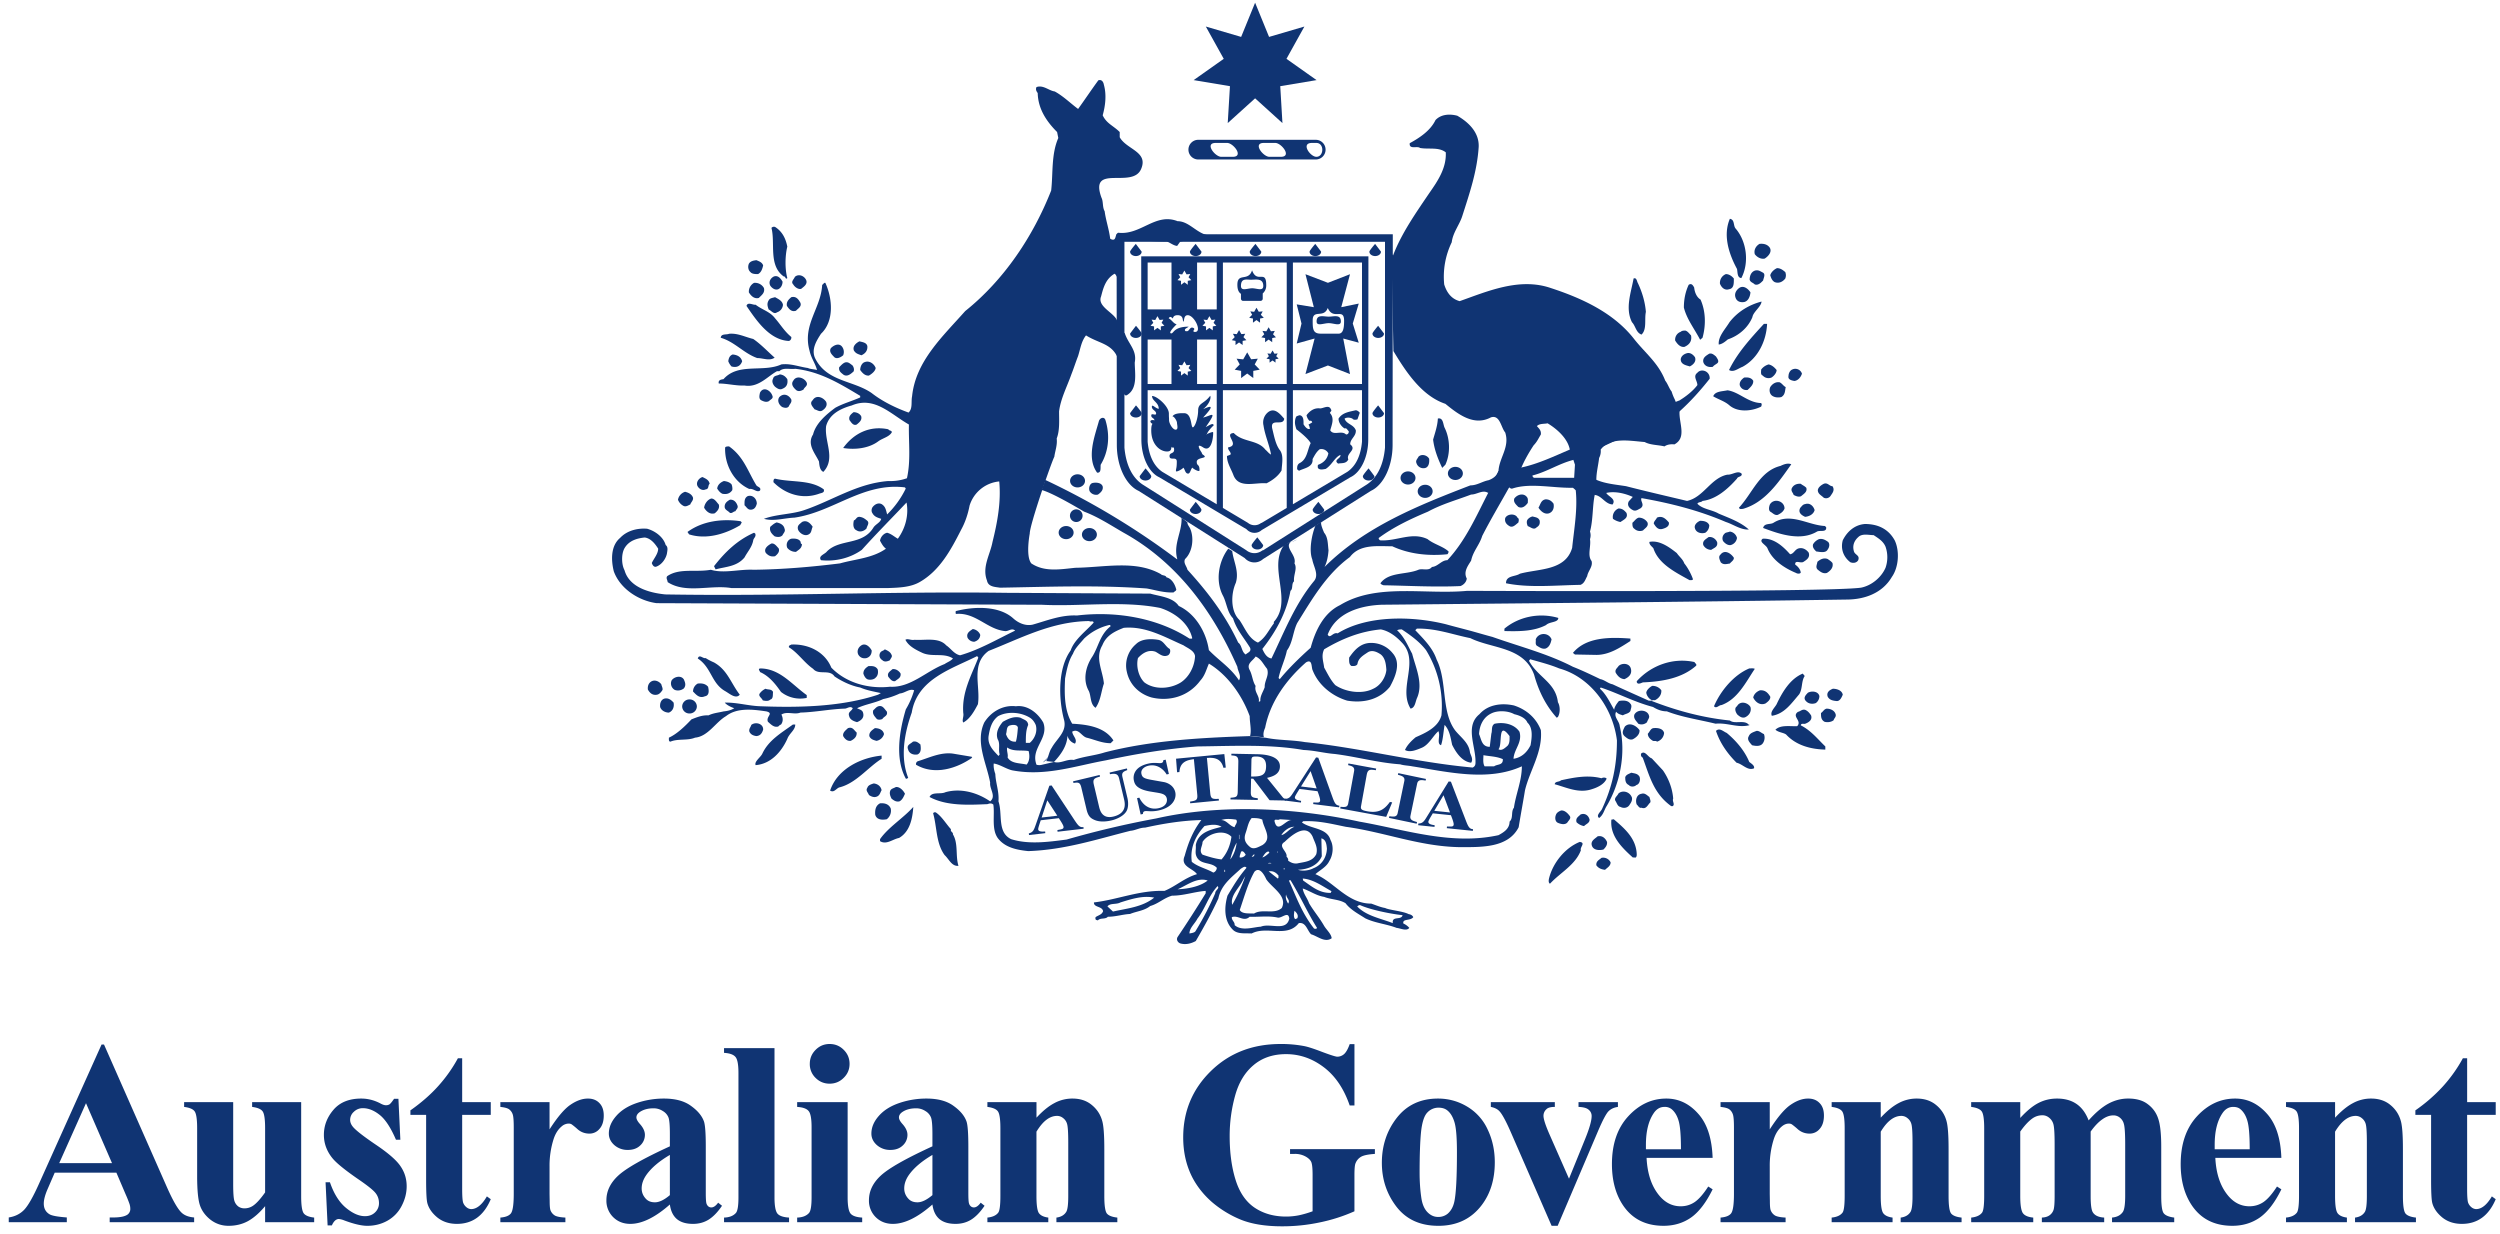
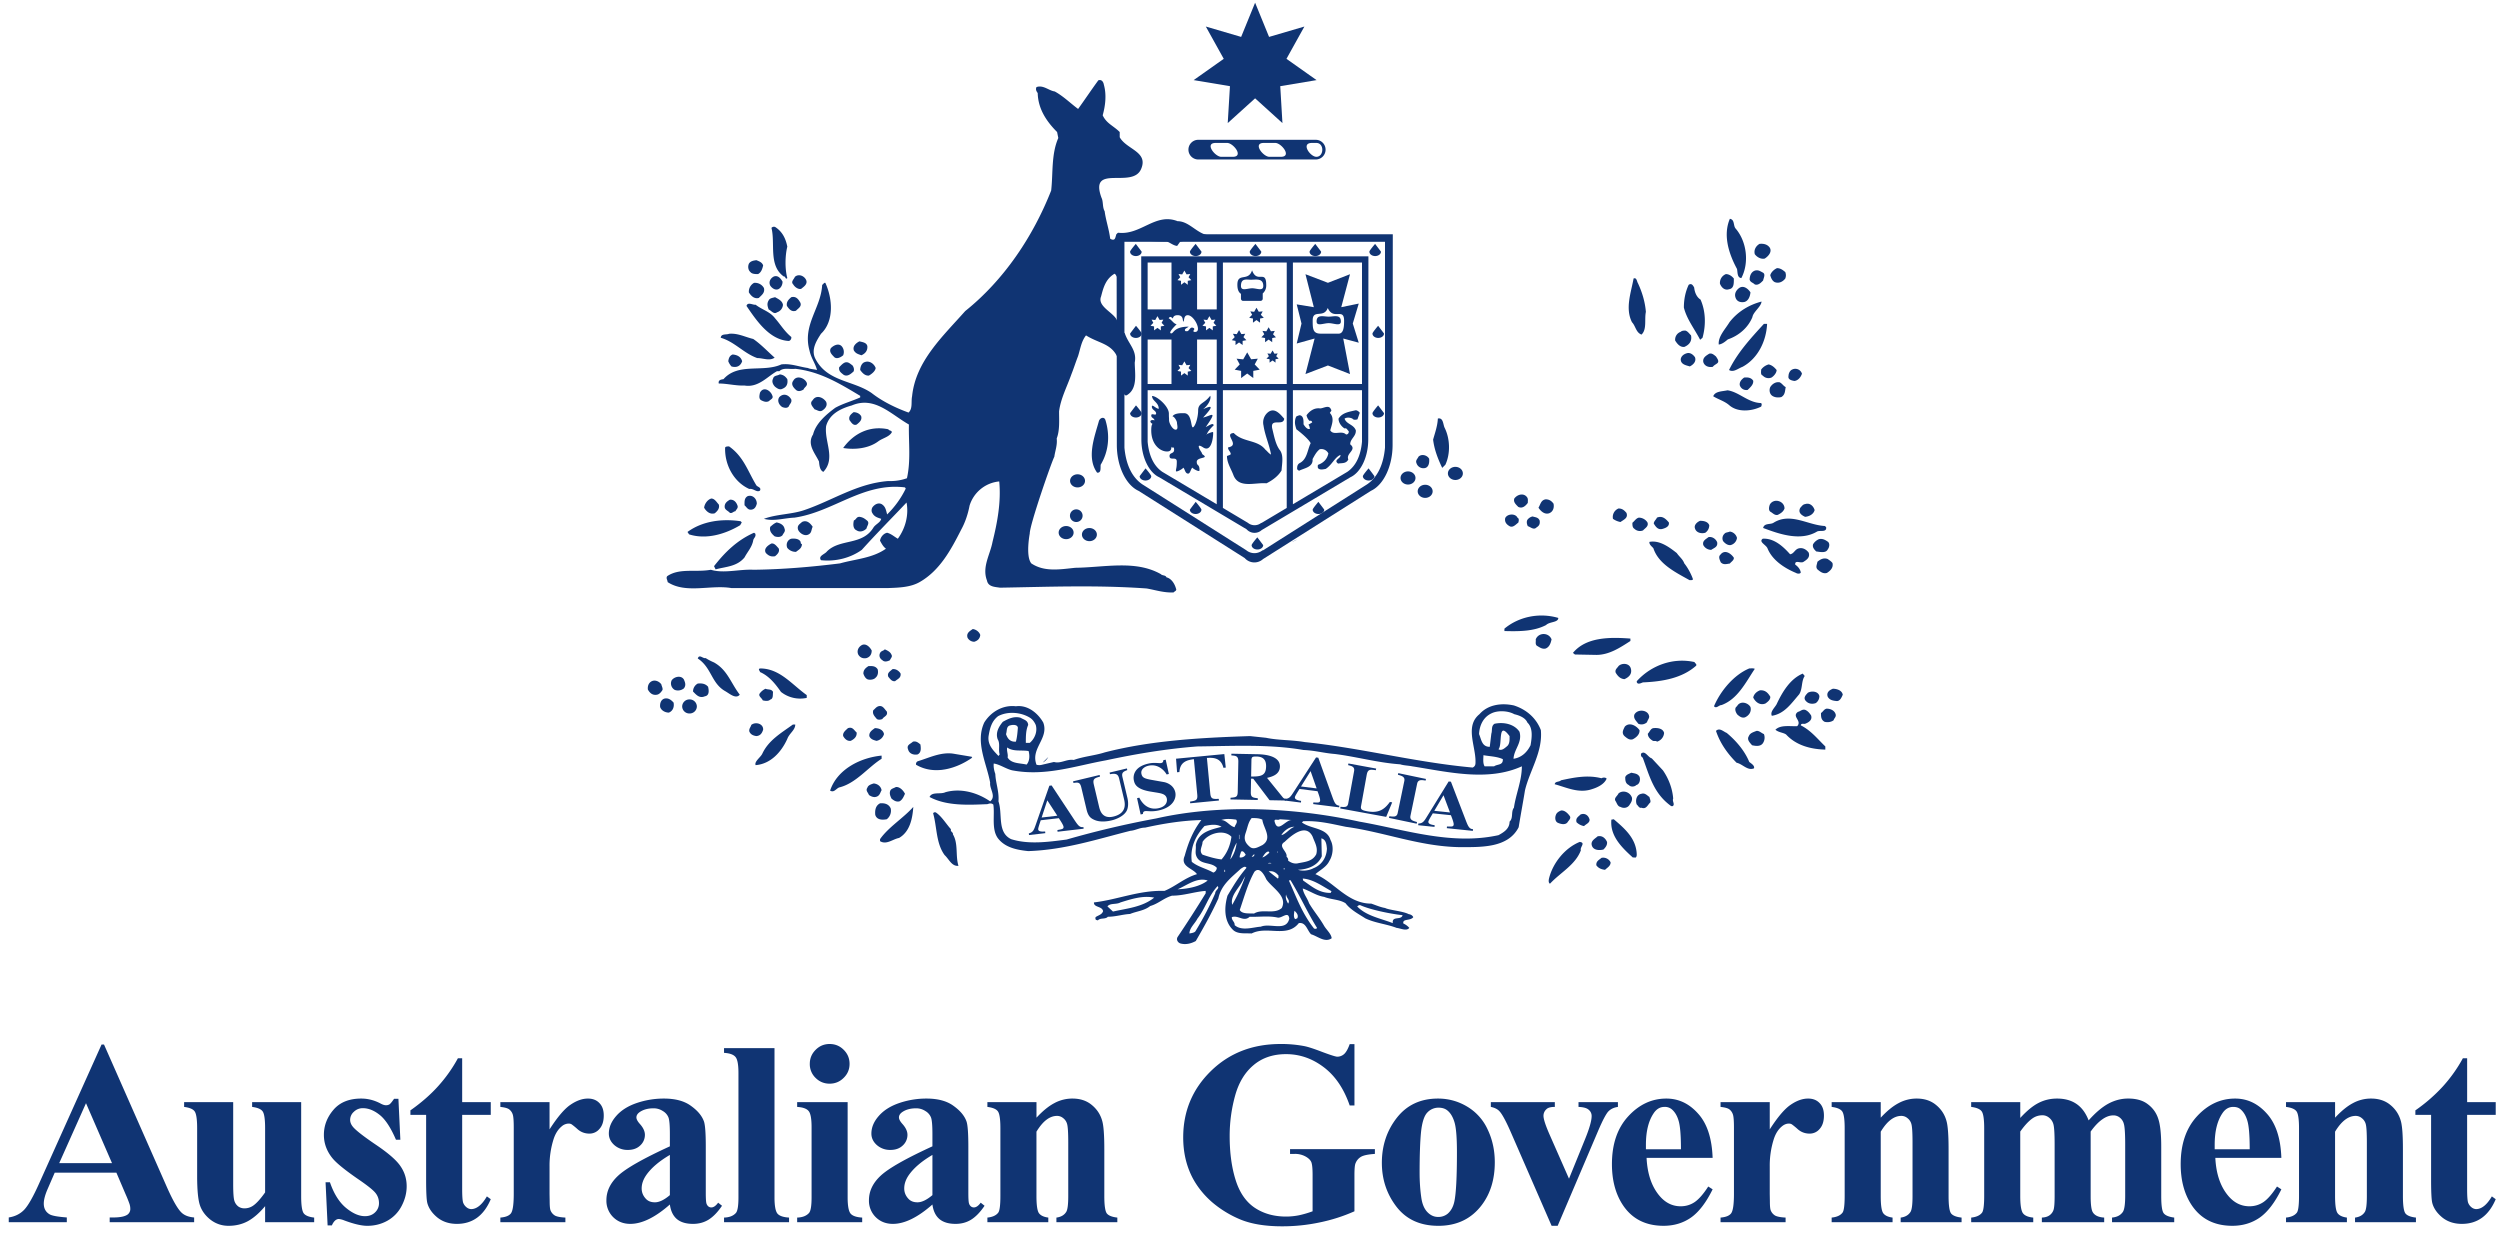
<svg xmlns="http://www.w3.org/2000/svg" width="160" height="79">
  <g fill="#103473" fill-rule="evenodd">
    <path d="M7.449 75.05H3.502l-.47 1.084c-.154.361-.23.66-.23.895 0 .313.125.543.378.69.15.088.514.154 1.096.198v.304H.56v-.304c.4-.06.73-.225.989-.493.258-.274.577-.836.956-1.685L6.5 66.85h.157l4.03 9.137c.384.866.7 1.41.947 1.635.187.17.45.268.791.296v.304H7.02v-.304h.223c.434 0 .738-.06.914-.181a.44.44 0 0 0 .182-.378c0-.099-.017-.2-.05-.304a7.638 7.638 0 0 0-.247-.616l-.593-1.389zm-.28-.609l-1.665-3.837L3.79 74.44h3.379zm12.106-3.903v6.015c0 .587.055.953.165 1.101.11.143.332.233.667.271v.296h-3.14v-1.027c-.367.438-.736.759-1.104.961-.368.198-.78.297-1.236.297-.434 0-.821-.132-1.161-.395-.336-.268-.56-.58-.676-.937-.115-.356-.173-.978-.173-1.865v-3.049c0-.58-.056-.942-.165-1.085-.104-.142-.327-.235-.668-.279v-.304h3.14v5.251c0 .548.025.901.075 1.06a.73.73 0 0 0 .247.362.665.665 0 0 0 .395.123.955.955 0 0 0 .536-.156c.22-.142.483-.43.79-.863v-4.109c0-.58-.054-.942-.164-1.085-.104-.142-.327-.235-.667-.279v-.304h3.14zm6.224-.214l.124 2.621h-.28c-.335-.778-.684-1.309-1.047-1.594-.357-.284-.714-.427-1.071-.427a.8.8 0 0 0-.577.23.686.686 0 0 0-.239.518c0 .148.055.29.165.428.176.224.667.61 1.475 1.158.807.543 1.338 1.006 1.59 1.39.258.377.388.802.388 1.273 0 .427-.107.846-.321 1.257a2.26 2.26 0 0 1-.907.945c-.39.219-.821.329-1.294.329-.368 0-.86-.116-1.474-.346a1.233 1.233 0 0 0-.339-.09c-.181 0-.332.137-.453.41h-.272l-.131-2.76h.28c.247.722.585 1.265 1.013 1.626.435.362.843.543 1.228.543.264 0 .478-.08.643-.239a.794.794 0 0 0 .255-.592c0-.262-.082-.49-.247-.682-.165-.191-.532-.481-1.104-.87-.84-.58-1.384-1.025-1.632-1.332-.362-.449-.543-.944-.543-1.487 0-.592.203-1.126.61-1.602.411-.483 1.005-.723 1.78-.723.417 0 .82.101 1.21.303.149.083.27.124.363.124a.44.44 0 0 0 .239-.058c.06-.044.157-.161.289-.353h.28zm4.08-2.597v2.81h1.83v.814h-1.83v4.741c0 .444.02.731.058.863.043.126.118.23.223.313a.5.5 0 0 0 .288.115c.357 0 .695-.271 1.013-.814l.248.18c-.445 1.053-1.168 1.579-2.167 1.579-.49 0-.904-.134-1.244-.403-.336-.274-.55-.578-.644-.912-.055-.186-.082-.69-.082-1.512v-4.15h-1.005v-.288c.692-.487 1.28-1 1.763-1.536a9.271 9.271 0 0 0 1.277-1.8h.272zm5.592 2.81v1.743c.51-.795.958-1.32 1.343-1.578.385-.263.755-.394 1.113-.394.307 0 .551.096.733.287.186.187.28.452.28.797 0 .368-.09.653-.272.855a.82.82 0 0 1-.643.304c-.29 0-.544-.093-.758-.28a4.736 4.736 0 0 0-.379-.312.36.36 0 0 0-.19-.05.69.69 0 0 0-.453.182c-.225.186-.395.451-.51.797a5.589 5.589 0 0 0-.264 1.758v1.767l.008.46c0 .312.02.513.058.6a.68.68 0 0 0 .289.329c.13.066.35.107.659.123v.296h-4.162v-.296c.336-.027.56-.117.676-.27.12-.16.18-.573.181-1.241v-4.249c0-.438-.022-.717-.065-.838a.66.66 0 0 0-.24-.337c-.104-.071-.288-.12-.552-.147v-.305h3.148zm7.701 6.55c-.94.828-1.783 1.24-2.53 1.241-.439 0-.804-.142-1.095-.427a1.47 1.47 0 0 1-.437-1.085c0-.586.253-1.112.758-1.578.506-.47 1.607-1.095 3.304-1.873v-.772c0-.581-.032-.946-.098-1.094a.839.839 0 0 0-.355-.394 1.063 1.063 0 0 0-.593-.173c-.357 0-.65.08-.882.239-.142.098-.214.213-.214.345 0 .115.077.257.231.427.208.235.312.463.313.682a.917.917 0 0 1-.305.69c-.198.187-.46.28-.783.28a1.27 1.27 0 0 1-.873-.313c-.23-.208-.347-.452-.347-.731 0-.395.157-.77.47-1.126.312-.361.75-.638 1.31-.83a5.366 5.366 0 0 1 1.746-.287c.731 0 1.308.156 1.73.468.43.307.706.64.833 1.002.076.23.115.76.115 1.586v2.983c0 .35.014.573.041.666a.392.392 0 0 0 .124.197.293.293 0 0 0 .19.066c.142 0 .288-.101.436-.304l.248.197c-.275.406-.561.702-.858.888-.29.18-.623.271-.996.271-.44 0-.783-.1-1.03-.304-.247-.208-.398-.52-.453-.937zm0-.6v-2.572c-.665.39-1.16.806-1.483 1.25-.214.295-.322.594-.322.895 0 .252.09.474.272.666.137.148.33.222.577.222.275 0 .593-.154.956-.46zm6.696-9.409v9.549c0 .542.063.89.19 1.044.126.148.373.232.741.254v.296h-4.16v-.296c.34-.01.592-.109.758-.295.11-.126.164-.46.164-1.003v-7.954c0-.537-.063-.879-.19-1.027-.126-.154-.37-.241-.733-.263v-.304h3.23zm3.527-.262c.356 0 .659.126.906.377.248.247.371.546.371.896s-.126.65-.379.896c-.247.246-.547.37-.898.37s-.65-.124-.898-.37a1.216 1.216 0 0 1-.37-.896c0-.35.123-.649.37-.896.247-.251.546-.377.898-.377zm1.154 3.722v6.089c0 .542.063.89.19 1.044.126.148.373.232.741.254v.296h-4.162v-.296c.34-.01.593-.109.759-.295.11-.126.164-.46.164-1.003v-4.486c0-.543-.063-.888-.19-1.036-.125-.153-.37-.24-.733-.262v-.305h3.23zm5.426 6.55c-.939.827-1.783 1.24-2.53 1.24-.439 0-.805-.142-1.095-.427a1.472 1.472 0 0 1-.437-1.085c0-.586.253-1.112.758-1.578.506-.47 1.607-1.095 3.304-1.873v-.772c0-.581-.032-.946-.099-1.094a.835.835 0 0 0-.354-.394 1.063 1.063 0 0 0-.593-.173c-.357 0-.65.08-.882.239-.142.098-.214.213-.214.345 0 .115.077.257.231.427.208.235.312.463.313.682a.915.915 0 0 1-.305.69c-.198.187-.46.28-.783.28a1.27 1.27 0 0 1-.873-.313c-.231-.208-.347-.452-.347-.731 0-.395.156-.77.47-1.126.313-.361.75-.638 1.31-.83a5.367 5.367 0 0 1 1.747-.287c.73 0 1.307.156 1.73.468.429.307.706.64.832 1.002.077.23.115.76.116 1.586v2.983c0 .35.013.573.041.666a.392.392 0 0 0 .124.197.295.295 0 0 0 .19.066c.142 0 .288-.101.436-.304l.247.197c-.274.406-.56.702-.857.888-.29.18-.624.271-.997.271-.44 0-.783-.1-1.03-.304-.247-.208-.398-.52-.453-.937zm0-.6v-2.573c-.665.39-1.159.806-1.483 1.25-.214.295-.321.594-.321.895 0 .252.09.474.272.666.137.148.329.222.576.222.275 0 .593-.154.956-.46zm6.66-5.95v.994c.395-.427.773-.737 1.136-.928a2.41 2.41 0 0 1 1.17-.296c.5 0 .915.14 1.245.42.33.273.55.616.66 1.026.087.313.13.913.13 1.8v2.992c0 .591.053.96.157 1.109.11.142.335.233.676.27v.297H67.61v-.296c.29-.038.5-.159.626-.361.089-.137.132-.477.132-1.02v-3.418c0-.63-.025-1.027-.074-1.192a.7.7 0 0 0-.255-.378.604.604 0 0 0-.388-.14c-.472 0-.911.337-1.318 1.011v4.117c0 .575.052.94.156 1.093.11.154.31.249.602.287v.296h-3.898v-.296c.324-.032.555-.136.692-.312.093-.12.14-.476.14-1.068v-4.339c0-.58-.055-.942-.165-1.085-.104-.142-.327-.235-.667-.279v-.304h3.14zm20.35-3.714v3.927h-.305c-.369-1.073-.92-1.89-1.657-2.448-.736-.559-1.54-.838-2.414-.838-.835 0-1.53.235-2.085.706-.555.466-.948 1.118-1.178 1.956a9.651 9.651 0 0 0-.347 2.58c0 1.068.127 2.006.38 2.81.252.806.659 1.398 1.219 1.776.566.378 1.236.567 2.01.567.27 0 .544-.027.825-.082a6.32 6.32 0 0 0 .873-.255v-2.318c0-.438-.03-.72-.09-.846-.061-.131-.188-.25-.38-.353a1.39 1.39 0 0 0-.684-.156h-.289v-.305h5.43v.305c-.41.027-.7.085-.865.172a.82.82 0 0 0-.37.419c-.05.104-.074.358-.074.764v2.318c-.714.317-1.458.556-2.233.714a11.45 11.45 0 0 1-2.398.247c-1.06 0-1.942-.143-2.645-.427a6.813 6.813 0 0 1-1.855-1.135c-.532-.47-.95-1-1.252-1.585-.384-.756-.576-1.603-.576-2.54 0-1.675.59-3.092 1.771-4.248 1.181-1.156 2.667-1.733 4.458-1.733a7.85 7.85 0 0 1 1.5.131c.241.044.631.17 1.17.378.544.203.865.304.964.304a.66.66 0 0 0 .43-.164c.13-.115.251-.328.362-.64h.305v-.001zm5.348 3.484c.67 0 1.294.172 1.87.517a3.29 3.29 0 0 1 1.311 1.471c.302.636.452 1.331.453 2.088 0 1.09-.278 2.002-.832 2.736-.67.887-1.597 1.332-2.778 1.332-1.16 0-2.051-.406-2.678-1.216-.626-.811-.94-1.75-.94-2.819 0-1.1.32-2.06.957-2.876.643-.822 1.522-1.233 2.637-1.233zm.033.583a.967.967 0 0 0-.725.32c-.198.209-.33.625-.396 1.25-.06.618-.09 1.481-.09 2.588 0 .586.038 1.134.115 1.643.06.389.19.685.388.888.198.202.422.304.675.304a.932.932 0 0 0 .618-.206c.214-.186.357-.446.428-.78.11-.52.165-1.572.165-3.155 0-.932-.052-1.57-.156-1.915-.104-.35-.259-.605-.462-.764-.142-.115-.33-.173-.56-.173zm7.237 7.56l-2.596-5.957c-.313-.718-.558-1.173-.733-1.365-.127-.142-.314-.238-.561-.287v-.304h4.096v.304c-.259 0-.435.047-.528.14a.561.561 0 0 0-.198.427c0 .203.121.584.363 1.142l1.27 2.885 1.012-2.49c.291-.712.436-1.216.437-1.512a.506.506 0 0 0-.19-.41c-.12-.11-.337-.17-.65-.181v-.305h2.522v.305c-.243.032-.44.122-.594.27-.153.148-.385.584-.692 1.307l-2.57 6.031h-.388zm10.305-4.347h-4.227c.05 1.02.321 1.824.816 2.416.379.455.834.682 1.367.682.33 0 .63-.09.898-.271.27-.186.558-.517.866-.994l.28.18c-.418.85-.88 1.452-1.385 1.808-.505.35-1.09.526-1.755.526-1.143 0-2.008-.438-2.596-1.315-.472-.707-.708-1.583-.708-2.63 0-1.282.345-2.3 1.038-3.056.698-.762 1.513-1.142 2.447-1.142.78 0 1.456.32 2.027.961.578.636.888 1.58.932 2.835zm-2.027-.55c0-.882-.05-1.487-.148-1.816-.094-.33-.243-.578-.446-.748a.685.685 0 0 0-.46-.148c-.287 0-.52.14-.701.419-.325.488-.487 1.156-.487 2.005v.288h2.242zm5.683-3.016v1.742c.51-.795.958-1.32 1.343-1.578.384-.263.755-.394 1.112-.394.307 0 .551.096.733.287.187.187.28.452.28.797 0 .368-.09.653-.271.855a.819.819 0 0 1-.643.304c-.291 0-.544-.093-.758-.28a4.875 4.875 0 0 0-.38-.312.365.365 0 0 0-.189-.05c-.159 0-.31.06-.453.182-.225.186-.395.451-.51.797a5.575 5.575 0 0 0-.264 1.758v1.767l.008.46c0 .312.019.513.058.6a.68.68 0 0 0 .288.329c.131.066.351.107.66.123v.296h-4.163v-.296c.335-.027.56-.117.676-.27.121-.16.181-.573.182-1.241v-4.249c0-.438-.023-.717-.067-.838a.666.666 0 0 0-.238-.337c-.105-.071-.288-.12-.553-.147v-.305h3.149zm7.103 0v.994c.395-.427.774-.737 1.137-.928a2.41 2.41 0 0 1 1.17-.296c.5 0 .914.14 1.245.42.33.273.549.616.659 1.026.087.313.131.913.131 1.8v2.992c0 .591.052.96.157 1.109.11.142.334.233.675.27v.297h-3.898v-.296c.292-.038.5-.159.627-.361.088-.137.132-.477.132-1.02v-3.418c0-.63-.025-1.027-.074-1.192a.704.704 0 0 0-.255-.378.605.605 0 0 0-.388-.14c-.472 0-.912.337-1.318 1.011v4.117c0 .575.051.94.156 1.093.11.154.31.249.601.287v.296h-3.898v-.296c.325-.032.555-.136.692-.312.094-.12.14-.476.141-1.068v-4.339c0-.58-.055-.942-.165-1.085-.105-.142-.327-.235-.668-.279v-.304h3.141zm8.93 0v1.01c.422-.46.812-.78 1.17-.96.362-.187.757-.28 1.185-.28.495 0 .91.115 1.245.345.335.23.593.58.775 1.052.438-.494.86-.85 1.26-1.069.406-.219.83-.329 1.269-.329.533 0 .956.123 1.269.37.318.24.538.55.659.928.126.373.19.97.19 1.792v3.147c0 .592.051.96.156 1.101.11.143.334.236.675.28v.295h-3.98v-.296c.313-.027.544-.147.692-.36.099-.149.15-.488.15-1.02v-3.303c0-.685-.029-1.12-.084-1.307a.745.745 0 0 0-.264-.41.636.636 0 0 0-.411-.14c-.237 0-.476.088-.717.263-.242.17-.487.428-.734.773v4.125c0 .554.047.901.14 1.044.127.203.368.315.726.336v.296h-3.989v-.296c.214-.01.382-.062.503-.155a.685.685 0 0 0 .247-.346c.044-.137.067-.43.067-.879v-3.303c0-.696-.028-1.132-.083-1.307a.793.793 0 0 0-.28-.41.656.656 0 0 0-.412-.148c-.22 0-.42.057-.601.172-.259.17-.533.46-.824.871v4.126c0 .542.051.9.156 1.076.11.17.335.27.676.304v.296h-3.972v-.296c.324-.033.555-.137.692-.312.093-.12.14-.476.14-1.068v-4.34c0-.58-.055-.942-.164-1.084-.105-.143-.328-.236-.669-.28v-.304h3.141zm16.71 3.566h-4.226c.05 1.02.322 1.824.816 2.416.379.455.834.682 1.367.682.33 0 .629-.09.899-.271.269-.186.557-.517.865-.994l.28.18c-.418.85-.88 1.452-1.384 1.808-.506.35-1.09.526-1.756.526-1.143 0-2.008-.438-2.596-1.315-.472-.707-.708-1.583-.708-2.63 0-1.282.346-2.3 1.038-3.056.698-.762 1.514-1.142 2.448-1.142.78 0 1.455.32 2.027.961.577.636.887 1.58.93 2.835zm-2.026-.55c0-.882-.05-1.487-.148-1.816-.093-.33-.242-.578-.445-.748-.115-.1-.27-.148-.462-.148-.286 0-.519.14-.7.419-.325.488-.486 1.156-.486 2.005v.288h2.24zm5.464-3.016v.994c.396-.427.775-.737 1.137-.928a2.406 2.406 0 0 1 1.17-.296c.5 0 .915.14 1.245.42.33.273.548.616.659 1.026.088.313.131.913.131 1.8v2.992c0 .591.053.96.157 1.109.11.142.335.233.676.27v.297h-3.898v-.296c.29-.038.5-.159.626-.361.088-.137.131-.477.131-1.02v-3.418c0-.63-.024-1.027-.073-1.192a.7.7 0 0 0-.256-.378.602.602 0 0 0-.387-.14c-.472 0-.912.337-1.319 1.011v4.117c0 .575.052.94.157 1.093.11.154.31.249.601.287v.296h-3.897v-.296c.324-.032.554-.136.692-.312.093-.12.14-.476.14-1.068v-4.339c0-.58-.055-.942-.165-1.085-.104-.142-.327-.235-.667-.279v-.304h3.14zm8.452-2.81v2.81h1.829v.813h-1.83v4.741c0 .444.02.731.058.863.045.126.119.23.223.313a.5.5 0 0 0 .288.115c.358 0 .695-.271 1.014-.814l.247.18c-.444 1.053-1.167 1.579-2.167 1.579-.488 0-.904-.134-1.244-.403-.335-.274-.55-.578-.643-.912-.055-.186-.082-.69-.082-1.512v-4.15h-1.006v-.288a10.5 10.5 0 0 0 1.764-1.536 9.313 9.313 0 0 0 1.277-1.8h.272zM67.086 48.455a.832.832 0 0 1-.346.344m2.142-15.39a.404.404 0 0 0 .404-.405.404.404 0 0 0-.404-.405.405.405 0 0 0 0 .81zm18.695-16.995v-.008H73.04v.008h-.002l.01 11.708c0 1.13.48 2.117 1.143 2.422l5.591 3.33a.68.68 0 0 0 .965.052l5.678-3.382c.663-.305 1.143-1.292 1.143-2.422l.011-11.708h-.002zm-9.706 3.388h-1.258v-2.999h1.258v2.999zm-.914 1.045l.18-.187-.112-.204.235.025.141-.248.139.245.238-.022-.111.204.179.187-.228.044v.253l-.217-.16-.215.16v-.253l-.229-.044zm-3.508 3.73V21.73h1.527v2.846h-1.527zm.252-4.12l.235.024.141-.248.139.245.237-.022-.11.205.178.186-.228.044v.254l-.215-.161-.217.16v-.253l-.228-.044.179-.186-.111-.205zm1.724 2.893l.235.026.141-.247.137.244.24-.022-.112.205.179.185-.228.044v.254l-.216-.161-.216.16v-.254l-.228-.044.178-.185-.11-.205zm1.013-2.287c-.012-.076-.11-.097-.154-.097-.135 0-.19.224-.304.23-.085.005-.145.013-.145-.09 0-.075.174-.135.24-.2-.943 0-.96.43-1.108.43-.247 0 .207-.453.338-.585-.19-.03-.301-.266-.51-.383.098-.141.153-.081.276.018 0-.099.074-.214.294-.214.421 0 .303.407.371.407s-.004-.407.279-.407c.417 0 .94 1.072.467 1.072-.204 0-.04-.153-.044-.181zm-1.081-3.134l.178-.187-.11-.204.235.025.141-.248.137.244.24-.02-.112.204.179.187-.228.043v.253l-.216-.161-.216.161v-.253l-.228-.044zm-.381-1.126v3h-1.527v-3h1.527zm2.895 15.47L74.392 30.2c-.581-.395-.867-1.092-.943-1.93v-3.296h4.422v7.298zm-1.258-7.696V21.73h1.258v2.846h-1.258zm5.738 7.931l-1.607.958h-.028a.676.676 0 0 1-.852-.006l-1.598-.952v-7.534h4.084v7.534zm0-7.931h-4.085v-7.774h4.085v7.774zm4.817 3.692c-.076.84-.361 1.537-.943 1.931l-3.479 2.072v-7.298h4.422v3.295zm0-3.692h-4.422v-7.774h4.422v7.774z" />
    <path d="M77.636 27.657c-.021-.048-.554.176-.403.162.016-.158.31-.478.443-.596-.024-.184-.262-.017-.51.113.827-1.183.296-.698-.167-.614.74-.794.545-.78 0-.533.428-.339.519-.742.454-.86-.402.534-.772.451-.772.946 0 .326-.118.86-.286 1.042-.216.233-.05-.874-.617-.874-.182 0-.61-.014-.74.207.116 0 .289.294.289.41 0 .118.108.439-.087.439-.194 0-.42-.407-.42-.602s-.012-.148-.012-.428c0-.469-.765-1.127-1.076-1.127 0 .326.427.405.427.82-.18 0-.44-.337-.44-.13 0 .209.272.248.272.43 0 .183-.31-.065-.31.13 0 .172.17.142.21.311-.126-.036-.239-.02-.261.045-.021.057.036.13.132.182-.044.04-.082.138-.082.412 0 .925.581 1.354 1.009 1.354.303 0 .257-.211.293-.312.013.157.162-.079.162.195 0 .286-.294.16-.294.408 0 .33.465-.012.465.354 0 .443-.055.434-.055.603 0 .116.488-.162.458-.212.117.042.112.386.329.378.14-.006.17-.353.281-.383-.065.018.441.33.441.172 0-.431-.177-.248-.177-.544 0-.273.599-.22.504-.36-.079-.117-.133-.045-.197-.249.012.038-.47-.685.1-.313.6.392.669-.909.637-.976zm15.509 3.062c.264 0 .478-.189.478-.42 0-.232-.214-.42-.478-.42s-.479.188-.479.42c0 .231.215.42.479.42zm-1.933 1.146c.264 0 .477-.189.477-.42 0-.232-.213-.42-.477-.42-.265 0-.479.188-.479.42 0 .231.214.42.479.42zm-22.979 2.642c.263 0 .478-.188.478-.42 0-.233-.215-.421-.478-.421-.264 0-.479.188-.479.42 0 .233.214.42.479.42zm1.489.128c.264 0 .478-.189.478-.421 0-.232-.213-.42-.478-.42-.264 0-.478.187-.478.42 0 .232.214.42.478.42zm41.369-19.996c.71.84.863 2.19.355 3.158-.279-.025-.229-.382-.279-.586-.508-.942-.913-2.139-.456-3.208.33.051.202.458.38.636zm-60.703 1.146c-.152.612-.152 1.452 0 2.012-.127.128-.101-.127-.228-.102-.99-.712-.532-2.113-.786-3.107.051-.076.178-.1.254-.05.456.305.659.738.76 1.247zm62.884.077c.151.28-.127.56-.33.687-.229.051-.482-.077-.635-.28-.075-.28.077-.535.306-.662.253-.025.506.025.659.255zm-64.43 1.12c-.051.23-.127.459-.33.56-.152 0-.38 0-.481-.127-.153-.127-.179-.357-.103-.535.103-.178.305-.204.482-.229.178.076.355.128.431.332zm65.418.433c.05.153.05.255 0 .408-.177.23-.431.331-.684.23-.178-.102-.228-.281-.28-.434.052-.203.255-.381.432-.458.228 0 .38.127.532.254zm-1.445.026c.203.101.05.357.025.51-.127.127-.303.33-.533.254-.126-.127-.277-.127-.329-.306 0-.255.102-.51.355-.586.203-.05.33.051.482.128zm-1.85.382c0 .28.024.637-.306.688-.304.102-.507-.153-.582-.357a.603.603 0 0 1 .38-.612c.202 0 .38.128.507.28zm-59.36.127c.077.254-.177.407-.329.535-.178.051-.406-.102-.508-.28-.178-.178.05-.332.102-.484.253-.23.633-.051.735.23zm-1.521.077c0 .203-.102.407-.279.484-.203.076-.405-.077-.508-.23-.126-.254.027-.483.228-.585.281-.103.457.152.559.331zm54.745.101c.252.535.455 1.172.507 1.834-.102.484.076 1.12-.28 1.452-.355-.128-.38-.56-.608-.79-.456-.891-.05-1.936.101-2.801.203-.077.203.178.28.305zm-55.937.306c.076.306-.152.458-.33.636-.304.077-.507-.152-.634-.356a.639.639 0 0 1 .33-.61.65.65 0 0 1 .634.33zm59.942.738c.33.74.355 1.63.127 2.446l-.153.127c-.354-.688-.861-1.324-1.04-2.063 0-.535.103-1.018.306-1.452.177-.126.278.026.355.179.025.279.151.61.405.763zm3.196-.458c-.026.255-.127.535-.382.611-.253.051-.506-.025-.582-.305-.077-.255.076-.484.278-.612.28-.153.559.103.686.306zm-61.92.79a.545.545 0 0 1-.381.484c-.203.152-.355-.103-.533-.18-.076-.203-.127-.381 0-.585.077-.153.254-.153.407-.204.228.128.455.23.506.484zm1.115-.128c.102.255-.178.382-.279.51-.304.102-.457-.128-.583-.306-.05-.255.101-.408.279-.56.304-.076.456.127.583.356zm61.514-.076c-.026.332-.534.662-.584.993-.279.688-.887 1.197-1.571 1.427-.153.127-.356.305-.584.33-.05-.509.406-.967.685-1.425.532-.689 1.269-1.122 2.054-1.325zm-63.137 1.07c.38.432.583.814 1.04 1.196.025.102-.052.255-.178.255-1.242-.077-2.079-1.35-2.688-2.241.076-.28.406-.051.584-.077.43.332.913.433 1.242.866zm63.492.356c-.05 1.095-.583 2.215-1.572 2.75-.28.102-.584.382-.863.204.533-1.095 1.345-1.986 2.233-2.954h.202zm-4.868.738c.075.382-.127.612-.431.739-.28.025-.457-.204-.584-.408a.532.532 0 0 1 .356-.56c.075-.077.202-.077.304-.077.152.052.228.18.355.306zm-60.019.23c.483.33.913.79 1.37 1.196-.33.23-.736.026-1.116.026-.862-.306-1.445-1.043-2.333-1.299.025-.28.355-.178.533-.255.558-.05 1.014.204 1.546.332z" />
    <path d="M75.364 14.156c-1.42-.561-2.358.916-3.804.738-.177.102-.126.28-.228.408-.076.076-.203.025-.28-.025-.075-.612-.278-1.172-.354-1.758-.152-.254-.076-.611-.203-.866-.81-2.216 1.978-.535 2.535-1.834.483-1.12-.937-1.248-1.368-2.037V8.45c-.406-.407-.837-.534-1.09-1.07.177-.636.253-1.324.075-1.96-.025-.153-.126-.357-.354-.28-.483.662-.837 1.197-1.294 1.833-.482-.356-.939-.815-1.496-1.12-.38-.051-.735-.434-1.167-.28-.075.152 0 .28.077.38.025.994.532 1.784 1.241 2.497l.077.382c-.456 1.044-.33 2.24-.456 3.362-1.142 2.903-2.992 5.705-5.503 7.716-1.445 1.63-3.17 3.21-3.398 5.45-.075.357.052.79-.228 1.044-.837-.305-1.672-.713-2.358-1.247-1.166-.816-2.84-.714-3.6-2.19-.305-.586.077-1.172.355-1.605.861-.815.735-2.267.279-3.26-.101-.025-.127.101-.203.127-.076 1.503-1.269 2.547-.812 4.202.102.484.356.79.483 1.248-.179-.05-.43-.05-.584-.127-.558-.077-1.116-.306-1.699-.23-1.166.535-2.763-.127-3.702.943-.152.026-.355.05-.304.28.558 0 1.09.152 1.648.128.887.152 1.47-.586 2.079-.917h.152c.254-.255.685-.103 1.015-.153 1.597.178 2.84.942 4.158 1.732v.1c-.507.23-1.09.383-1.597.664-.583.433-1.243.993-1.42 1.707-.406.636.127 1.196.38 1.73.025.255.05.561.279.664.811-.867.05-1.936.177-2.93.203-.763.914-1.12 1.648-1.323 1.446-.611 2.486.56 3.65 1.222-.024 1.172.129 2.292-.125 3.438a3.156 3.156 0 0 1-1.193.179c-2.003.153-3.574 1.247-5.375 1.859-.81.28-1.774.255-2.586.56.633.177 1.293-.05 1.953-.076 2.484-.357 4.386-2.267 7.074-1.936l.05.076a5.963 5.963 0 0 1-1.191 1.655c-.077-.28-.101-.508-.356-.662-.202-.101-.43 0-.583.204-.075.127-.075.28 0 .382.127.23.33.28.559.357-.051.23-.33.33-.482.535-.71 1.196-2.156.713-2.992 1.553-.127.179-.583.281-.38.56.963.102 1.902-.153 2.612-.662.938-1.044 1.927-2.037 2.864-3.03.152.815-.076 1.656-.557 2.317-.228-.128-.407-.306-.685-.382-.254.051-.43.306-.456.51.1.178.202.382.38.51-.862.61-1.952.662-2.942.941-1.85.23-3.65.383-5.527.408-.888-.05-1.902.255-2.738 0-.964.178-2.004-.127-2.79.408-.101.127.024.255.024.381 1.168.765 2.765.154 4.084.383h9.99c.736-.025 1.47-.05 2.053-.383 1.294-.738 2.004-2.062 2.664-3.362.252-.457.43-.992.532-1.526a2.202 2.202 0 0 1 1.9-1.554c.127 1.323-.126 2.648-.43 3.87-.152.816-.684 1.605-.355 2.47.076.408.508.408.837.46 3.069-.052 6.137-.18 9.382.05.583.102 1.09.28 1.724.255.05-.077.228-.102.152-.254-.076-.281-.279-.637-.609-.714-.05-.152-.278-.102-.355-.203-1.622-.917-3.575-.434-5.477-.408-.989.102-1.977.28-2.815-.28-.38-.459-.101-1.91-.101-1.91 0-.576 1.395-4.584 1.573-4.916.05-.381.202-.738.152-1.171.202-.51.152-1.171.152-1.732.101-.815.507-1.579.786-2.368.152-.383.28-.79.43-1.172.153-.484.205-.942.508-1.324.828.524 1.637.508 2.034 1.444l.35 2.121c0 .128.101.382.279.23.659-.433.456-1.4.456-2.063.152-.79-.405-1.172-.634-1.859-.177-.127-.47-.734-.47-.734-.101-.562-1.33-.947-1.05-1.634.15-.586.303-1.121.86-1.452.083.057.119.118.127.18l.305-.212.031-2.13c.822-.002 2.048.103 2.884.103.23.076.407.254.66.28l.202-.28 2.056-.4c-.871.096-1.402-.903-2.231-.903zm2.232.925c.1-.011.203-.03.309-.06l-.309.06z" />
    <path d="M55.51 22.152c.026.306-.152.484-.38.586-.203-.076-.355-.102-.481-.306-.102-.28.151-.484.354-.586.203.051.456.077.507.306zm-1.648 0a.556.556 0 0 1 .101.586c-.177.152-.456.28-.608.077-.153-.153-.304-.332-.177-.536.177-.178.481-.33.684-.127zm35.296.28l.035.06m19.286.373c.101.28-.127.484-.33.586-.253-.076-.582-.128-.582-.459.025-.203.202-.33.38-.381.228-.077.43.102.532.254zm1.344-.05c.076.127.254.33.05.458-.101.076-.178.102-.254.204-.278.05-.531-.051-.608-.306-.05-.28.178-.408.38-.535.178-.05.305.077.432.179zm-62.326.305c-.1.306-.355.433-.684.331a1.065 1.065 0 0 1-.203-.33c.025-.18.076-.358.28-.434.303.026.532.153.607.433zm8.546.433c-.026.203-.254.382-.43.483-.255.026-.432-.178-.56-.356 0-.204.102-.459.305-.51.279-.102.583.103.685.383zm-1.497-.179c.076.076.152.28.076.408-.152.127-.38.356-.633.204-.153-.128-.33-.23-.28-.484.102-.102.228-.254.38-.306.204-.05.306.077.457.178zm59.157.306c0 .204-.203.408-.33.484a.497.497 0 0 1-.558-.128c-.152-.05-.101-.254-.101-.382a.88.88 0 0 1 .481-.331c.229.051.38.204.508.357zm1.622.235c-.076.234-.253.44-.482.467-.151-.026-.43-.078-.379-.312 0-.181.102-.363.228-.415a.446.446 0 0 1 .633.26zm-64.937.351c.051.306-.05.51-.304.611-.178.102-.355-.025-.482-.127-.127-.128-.228-.331-.127-.51.05-.229.279-.178.431-.28.229.026.356.128.482.306zm1.243.229c.076.203-.152.28-.203.433-.126.077-.304.153-.456.05-.178-.152-.38-.38-.203-.61.202-.382.734-.179.862.127zm60.575-.127c.026.254-.202.433-.354.586a.436.436 0 0 1-.508-.306c-.026-.204.102-.356.28-.484.228-.025.456 0 .582.204zm2.08.407c-.052.23-.026.485-.28.636-.203.052-.455.026-.608-.1-.152-.128-.178-.358-.102-.536.127-.204.355-.357.61-.306.178.102.228.23.38.306zm-64.86.535c.1.203-.129.255-.204.356-.177.103-.356.026-.507-.05-.178-.102-.102-.356-.076-.484.227-.434.685-.128.786.178zm63.262.484c.101.025.051.178.025.229-.608.306-1.521.382-2.054-.101-.304-.256-.684-.357-1.013-.561.126-.332.583-.306.912-.382.735.102 1.319.79 2.13.815zm-62.046-.23c.05.205-.101.281-.152.434-.102.153-.304.102-.431.05-.228-.152-.33-.433-.178-.637.279-.28.608-.126.76.154zm2.23.154c.102.229-.05.433-.252.56-.179.102-.33-.05-.483-.076-.126-.179-.355-.382-.126-.587.228-.381.684-.178.862.103zm29.317 1.077c-.048.508-.891-.073-.772.605.121.484.218 1.064.507 1.427.24.339.12.871.096 1.282-.217.363-.578.629-.964.823-.722-.072-1.783.363-2.12-.532-.145-.387-.41-.774-.41-1.21.073-.048.17-.048.242-.12 0-.17-.193-.267-.169-.437.82-.145-.337-.87.362-.92.578.606 1.517.413 2.023 1.065.12.097.217.243.361.315-.096-.605-.385-1.21-.481-1.863a.84.84 0 0 1 .289-.846c.434-.34.794.145 1.036.411zm-27.075-.16c.076.254-.129.407-.283.534-.23.102-.359-.152-.462-.28-.077-.254.103-.382.257-.51.18 0 .385.077.488.256zm15.635.254c.304.994.203 2.012-.305 2.853-.025.203.051.534-.228.509-.684-.942-.177-2.267.102-3.26.051-.255.355-.356.431-.102zm21.705.483c.355.714.38 1.656.05 2.37l-.202.203c-.279-.586-.507-1.172-.583-1.809.127-.458.279-.866.304-1.35.355-.075.33.383.431.586zm-35.372.28c-.152.306-.583.382-.862.586-.608.459-1.496.56-2.257.434.66-.917 1.674-1.452 2.89-1.198.052.102.179.052.23.178zm-10.42.918c.937.662 1.19 1.578 1.748 2.496.076.1.33.127.229.33-.203.153-.406-.152-.685-.101-.964-.433-1.572-1.503-1.547-2.623 0-.102.152-.102.254-.102zm44.803.79c.026.254-.026.508-.228.585a.463.463 0 0 1-.583-.305c-.076-.179.075-.28.127-.408.202-.204.557-.102.684.127z" />
-     <path d="M102.166 30.709c0-.484.127-.942.177-1.4a.924.924 0 0 0 .101-.535c.61-.816 1.852-.561 2.815-.484.38.203.862.178 1.267.28.178-.128.431-.154.635-.128.81-.433.278-1.375.33-2.113l-.305-.764a2.993 2.993 0 0 1-.203-.51c-.152-.178-.253-.509-.405-.687-.431-1.12-1.268-1.758-1.978-2.649-1.294-1.68-3.323-2.623-5.35-3.285-2.004-.688-4.032.204-5.833.84-.557-.153-.836-.586-.988-1.07a5.048 5.048 0 0 1 .482-2.699c.076-.636.506-1.12.684-1.707.456-1.425.938-2.826 1.04-4.38.05-.942-.66-1.604-1.37-2.012-.481-.127-1.04-.1-1.394.28-.33.688-1.04 1.147-1.648 1.478-.051.433.48.153.658.306.558.101 1.193-.077 1.649.28.05 1.018-.533 1.859-1.065 2.622-.863 1.274-1.775 2.573-2.308 3.973l-.1-.102.122 6.226c.808 1.341 1.817 2.87 3.325 3.376.811.662 1.826 1.451 2.916.866.583-.179.634.636.913.967.304.943-.38 1.604-.431 2.47l-.66 1.4c-.76 1.478-1.444 3.057-2.611 4.305-.38 0-.608.407-.988.433-.204.28-.61.077-.863.179-.786.33-1.902.127-2.434.865.05.077.126.102.203.128 1.546.025 3.27.127 4.919.05.203-.076.38-.255.405-.483-.227-.433.076-.816.279-1.146.127-.612.532-.994.71-1.58.533-1.044 1.141-2.062 1.724-3.107l.787-1.273c.178-.433.481-.968.786-1.426.202-.204.304-.433.456-.687.026-.256-.101-.357-.254-.536.178-.178.457-.127.686-.178.634.382 1.293.993 1.42 1.68l.228.662.102.306-.052.84.102.79c.127 1.222-.102 2.47-.229 3.693-.431 1.477-2.13 1.323-3.347 1.655-.304.203-.887.102-.887.61 1.47.307 3.195.128 4.766.103.254-.102.305-.332.431-.56.051-.33.38-.612.279-.968-.279-.357-.025-.917-.1-1.4a.776.776 0 0 0 0-.484c.202-.74.151-1.63.303-2.344l.103-.966zm12.475-.993c-.812 1.145-1.675 2.445-3.093 2.852-.102 0-.204.05-.255-.076.863-.918 1.32-2.344 2.663-2.675.203-.101.482-.203.685-.101zm-69.223 1.247c-.127.103-.024.332-.254.357-.202.102-.43-.025-.531-.229-.103-.254.126-.51.329-.56.203.102.406.178.456.432zm7.303.357c.076.229-.178.229-.304.28-1.066.382-2.155.026-2.916-.739 0-.101 0-.203.101-.228 1.04.254 2.258.05 3.12.687zm-5.908-.33c.05.101.076.28.05.381-.151.229-.38.28-.633.229-.152-.076-.228-.178-.33-.33.026-.255.229-.409.431-.485.203.026.355.077.482.204zm23.759.144c.05.246-.152.41-.305.52a.486.486 0 0 1-.531-.219c-.076-.19 0-.466.177-.52.228-.055.583-.028.659.219zm45.031.085c.078.254-.15.382-.329.534-.151.077-.33 0-.482-.077-.025-.127-.177-.228-.126-.407.1-.229.33-.33.583-.306.127.103.228.128.354.256zm1.675-.102c.152.229.026.408-.101.586a.348.348 0 0 1-.457.152c-.153-.152-.356-.229-.38-.458 0-.204.227-.357.38-.434.254-.101.355.154.558.154zm-72.925.738c.026.178-.126.28-.177.433-.127.051-.254.153-.406.102a.743.743 0 0 1-.38-.407.661.661 0 0 1 .456-.509c.203.05.432.152.507.381z" />
    <path d="M97.753 31.855c.051.102.026.23.026.331-.152.203-.355.382-.61.255-.15-.154-.329-.306-.253-.535.204-.28.635-.381.837-.05zm-49.317.382c-.05.179-.127.356-.355.382-.229.025-.305-.178-.431-.28 0-.23-.026-.458.202-.586.305-.102.584.153.584.484zm-2.434.05c.076.256-.102.433-.254.561-.304.103-.558-.128-.684-.356.025-.23.203-.51.456-.586.228 0 .355.255.482.381zm53.425-.05c.05.255-.026.509-.279.611-.305.103-.557-.153-.685-.356.128-.205.152-.485.457-.535.228 0 .38.102.507.28zm-52.234.102c.076.178-.075.254-.127.382-.126 0-.202.153-.355.102-.101-.127-.304-.178-.33-.357-.025-.255.153-.382.33-.484.254-.025.407.153.482.357zm67.016.204c-.075.203-.228.305-.43.408-.203.05-.33-.128-.482-.205-.127-.101-.077-.33-.025-.458.253-.433.937-.229.937.255zm1.927.102c-.076.28-.354.407-.608.433-.228-.102-.482-.28-.304-.586.101-.103.152-.205.304-.23.305-.101.532.127.608.383zm-12.044.178c.128.331-.176.433-.38.586a1.17 1.17 0 0 1-.482-.204.586.586 0 0 1 .356-.662c.228 0 .354.102.506.28zm-6.972.312c.127.052.076.235.05.315-.152.104-.355.367-.583.21-.177-.106-.304-.264-.254-.5.128-.288.66-.314.787-.025zm1.42.187c.025.216-.026.324-.203.433-.178.188-.38-.027-.558-.081-.05-.109-.1-.271-.026-.405a.56.56 0 0 1 .33-.216c.178.054.38.054.456.27zm-43.03.01c.152.153-.025.331-.05.485-.127.151-.406.28-.634.127-.254-.103-.228-.435-.177-.637.151-.051.151-.23.354-.23.228.026.355.128.507.255zm51.296.102c.05.255-.204.357-.38.408-.305.102-.457-.127-.584-.332 0-.152.152-.254.203-.381.355-.153.583.102.76.305zm-1.37 0c.101.255-.177.383-.278.51a.51.51 0 0 1-.558-.103c-.127-.077-.127-.229-.127-.382.152-.127.228-.28.407-.33a.66.66 0 0 1 .557.305zm11.437.306c.05.356-.406.178-.583.28-1.066.637-2.436.152-3.45-.23.077-.33.457-.203.66-.33 1.09-.688 2.205.153 3.295.204l.078.076zm-69.4-.306l-.102.179c-.938.56-2.156.941-3.27.586l-.102-.153c.937-.688 2.18-.866 3.398-.688l.075.076zm61.92.178a.579.579 0 0 1-.255.484c-.253.076-.583 0-.66-.28-.075-.204.128-.408.33-.484.178 0 .483.025.584.28zm-57.382.102c-.101.203-.05.407-.304.51-.254.1-.558-.128-.633-.332-.076-.28.126-.357.253-.484.304-.152.533.077.684.306zm-1.8.127c.076.179-.076.28-.127.408-.127.153-.355.127-.507.076-.177-.153-.355-.33-.28-.61.153-.128.228-.206.407-.281.228.05.456.153.508.407zm60.956.586a.544.544 0 0 1-.406.458c-.203.026-.38-.127-.481-.254a.398.398 0 0 1 .101-.484c.05-.076.229-.076.33-.127a.545.545 0 0 1 .456.407zm-62.833-.28c.076.203-.1.28-.127.433-.076.433-.355.713-.557 1.095-.483.585-1.167.585-1.852.764l-.1-.204c.734-.942 1.52-1.681 2.56-2.14l.076.052zm61.565.56c.05.306-.203.357-.38.484a.578.578 0 0 1-.508-.306c-.076-.28.178-.381.33-.509.254-.05.482.128.558.331zm-58.65 0c-.024.05.027.101.078.127-.026.281-.229.357-.38.484a.687.687 0 0 1-.56-.254c-.1-.23 0-.51.254-.586.23-.025.533 0 .609.23zm63.316.765c.253-.026.303-.331.583-.382.254-.051.48.1.608.28.102.305-.128.458-.33.586-.177.127-.558-.153-.533.178.178.126.33.305.356.509-.05.102-.228.076-.305.025-.735-.305-1.521-.815-1.826-1.579-.1-.23-.582-.408-.304-.611.737-.05 1.345.536 1.751.994zm2.434-.79c.126.127.076.357-.025.484-.128.255-.507.152-.736.127-.126-.127-.253-.254-.203-.458a.809.809 0 0 1 .38-.33c.23-.052.406.05.584.177zm-9.204 1.375c.228.28.456.713.557 1.02-.05.075-.177.05-.227.05-.862-.485-1.978-1.02-2.308-2.038-.077-.102-.28-.23-.254-.408.66-.127 1.293.357 1.75.714.177.255.38.383.482.662zm-57.964-.967c.1.228-.102.408-.229.509-.278.051-.431-.051-.583-.204-.178-.28.152-.51.355-.611.203-.026.33.178.457.306zm61.133.602c.025.16-.177.267-.253.374-.203.026-.406.107-.584-.08-.05-.133-.177-.347-.025-.48.279-.374.685-.08.862.186zm6.314.34c.076.305-.153.51-.356.636-.253.077-.456-.102-.608-.229-.127-.153-.025-.306 0-.484.177-.153.405-.28.66-.177.101.075.202.127.304.254zm-17.547 3.515c0 .305-.558.228-.786.458-.786.407-1.724.407-2.662.382v-.153c.913-.764 2.231-1.044 3.448-.687zM62.737 40.64c-.026.23-.153.357-.38.433a.491.491 0 0 1-.432-.255c-.101-.305.152-.432.33-.56.229.026.431.205.482.382zm36.563.28c-.05.23-.127.484-.38.587-.228.05-.38-.077-.559-.179-.126-.101-.05-.28-.075-.407.177-.458.837-.458 1.014 0zm5.046.103c-.634.407-1.344.891-2.18.891l-1.37-.026-.128-.102c.837-1.018 2.359-1.018 3.678-.917v.154zm-48.557.61c0 .23-.1.408-.33.484-.253.052-.43-.05-.532-.229-.101-.229 0-.458.202-.586.28-.178.559.128.66.331zm1.267.271c.077.135-.05.215-.1.349-.153.08-.355.133-.482 0-.178-.108-.229-.295-.152-.455.076-.161.228-.134.304-.242.177.081.355.162.43.348zm-9.71 2.556c-.255.306-.66-.076-.939-.23-.888-.508-.862-1.502-1.75-2.087.102-.305.33.026.508-.026.152.103.355.204.533.28.861.485 1.064 1.3 1.647 2.063z" />
-     <path d="M121.259 34.58c-.406-.739-1.091-1.044-1.902-1.044-.659.05-1.142.484-1.42 1.044-.152.56.05 1.07.482 1.401.177.076.405.05.506-.128.127-.331-.227-.331-.279-.586-.101-.356.026-.662.28-.89.253-.255.685-.128.988-.128.304.204.609.382.76.739a2.05 2.05 0 0 1 0 1.35c-.278.636-.912 1.145-1.571 1.273-2.105.305-25.204.203-25.204.203-2.713.255-5.806-.51-8.14.916-1.065.51-1.596 1.682-1.875 2.725-.686.612-1.42 1.325-1.979 2.012l-.076-.075c.127-.612.406-1.147.533-1.758.38-.509.38-1.197.659-1.758.963-1.553 1.876-3.132 3.372-4.226.634-.842 1.75-.688 2.713-.688 1.04.484 2.257.637 3.525.51a.234.234 0 0 0 .076-.18c-.355-.33-.939-.458-1.344-.789-1.014-.483-1.978.153-3.043.077-.05-.052-.101-.077-.076-.153.964-.713 2.054-1.223 3.145-1.682.887-.483 1.825-.738 2.763-1.094.38 0 .736-.331 1.09-.103l1.345-.356c.05.026.102.102.203.076 1.14-.382 2.586-.025 3.878-.05l.179.152 1.217.306c.457.05.66.586 1.141.61.253-.356-.279-.508-.406-.738.558-.127 1.192.025 1.699.255l-.253.28c-.153.281.076.485.304.585.177.052.304-.076.43-.126.33-.23-.025-.459.077-.663 1.876.33 3.677.789 5.4 1.529.482.152.938.508 1.471.483-.533-.483-1.268-.738-1.927-1.018-.432-.255-1.04-.28-1.369-.636.076-.128.254-.077.33-.178.862-.103 1.597-.74 2.206-1.427.05-.152.329-.102.304-.306-.229-.255-.609.077-.913.051-1.065.203-1.522 1.452-2.587 1.682-1.292-.307-2.611-.612-3.904-.943-.634-.102-1.319-.154-1.902-.408l-1.42-.128H98.16c-.025-.05-.101-.076-.077-.151.914-.23 1.7-.765 2.613-.994l6.795-3.107c.71-.636 1.344-1.35 1.928-2.088a.481.481 0 0 0-.28-.484c-.178-.077-.38-.051-.507.101-.304.23 0 .51 0 .79-.304.407-.787.764-1.166.993-.101-.026-6.998 3.133-6.998 3.133-1.015.432-2.03.917-3.094 1.146l-1.471.229c-.101.306-.355.484-.635.586-.404.076-.734.33-1.165.33-3.297 1.274-6.72 2.624-9.332 5.221.153-.305.229-.687.254-1.07-.051-.382-.025-.814-.28-1.12-.058-.14-.245-.551-.185-.698l-.372.24c-.229.56-.43 1.578-.203 2.164.077.458.456.994.101 1.401-1.217 1.477-1.902 3.26-2.712 4.94-.305-.05-.457-.33-.584-.61.863-1.096 1.547-2.319 1.8-3.719.178-.128.051-.459.229-.61-.05-.408.228-.816.026-1.147.161-.555-.742-1.069-.165-1.425l-.478.228c-1.09 1.426.566 3.566-.677 4.941v.101c-.355.46-.532.917-1.014 1.224-.608-.255-.836-.943-1.192-1.452-.557-.535-.557-1.63-.228-2.37.228-.737-.152-1.374-.229-2.037l-.253-.151c-.608.789-.836 2.037-.355 2.979.253.458.28 1.095.66 1.477.228.738.684 1.222 1.09 1.884.102.255-.152.306-.279.433-.278-.178-.23-.586-.481-.764-.838-1.783-1.928-3.21-3.246-4.66-.051-.23-.28-.433-.153-.687.483-.46.584-1.35.33-1.937-.05-.127-.202-.28-.176-.407l-.381-.306c.05.892-.532 1.68-.28 2.623v.051a48.258 48.258 0 0 0-8.44-5.086l-.234.646c.743.187 2.716 1.383 2.716 1.383.888.332 1.698.867 2.536 1.351 3.448 1.91 5.73 5.068 7.276 8.583.026.28.28.585.102.866-.532-.816-1.292-1.273-1.926-1.936-.179-1.197-.888-2.343-1.928-2.827-.38-.56-1.191-.61-1.825-.79l-9.23-.05c-7.505-.103-14.351.23-21.805.102-1.04-.103-2.308-.459-2.613-1.554-.202-.382-.202-1.044 0-1.4.28-.485.786-.637 1.293-.689.406.051.685.433.863.714 0 .33-.28.636-.407.916.026.102.127.305.305.228.33-.127.583-.482.66-.814.024-.179.1-.433-.077-.56-.151-.535-.71-.918-1.191-1.045-.635-.05-1.293.127-1.725.586-.608.51-.583 1.427-.405 2.14.405 1.12 1.597 1.885 2.738 2.037l24.672.103c2.409.127 5.122-.28 7.556.203.888.28 1.826.942 2.054 1.936-.026.05-.102.026-.177.026-2.004-1.3-4.64-1.783-7.202-1.478-1.014-.05-1.927.33-2.84.586-.481.102-.938-.128-1.242-.407-.913-.816-2.51-.765-3.676-.459 0 .076-.025.153.025.179 1.242-.103 1.977.967 3.094 1.095.253.05.456-.23.684-.026-1.165.56-2.282 1.223-3.524 1.579-.38-.076-.583-.433-.888-.637-.481-.534-1.368-.306-2.027-.356-.229.05-.431-.102-.584 0 .203.407.659.637 1.091.84.633.28 1.368-.025 1.952.356-.153.179-.355.23-.533.357-1.192.459-2.18 1.528-3.499 1.452-1.394.152-2.814-.255-3.753-1.223-.405-.994-1.444-1.527-2.56-1.477-.076.05-.178.05-.152.178.558.331.989.993 1.547 1.375.355.433 1.04 0 1.369.485.483.33 1.091.61 1.648.713.406.178.862.254 1.318.356l-.177.102c-2.306.764-4.97.841-7.556.739-.76-.026-1.496-.255-2.256-.23.126.153.38.28.608.356-.202.128-.431.179-.685.205-.303.076-.659.102-.964.254-.405-.025-.76.127-1.09.255-.43.458-.937.942-1.444 1.171 0 .102-.026.255.1.255.483-.204 1.091-.052 1.573-.255.836-.077 1.318-.993 1.978-1.375.709-.56 1.724-.433 2.586-.306.507.127-.05.33.101.663.203.178.38.381.66.305.05-.05.101-.102.177-.127.152-.204.127-.433.025-.638.356-.228.838.027 1.217-.127.964-.025 1.928-.229 2.866-.254.152-.026.33-.179.482-.026-.076.204-.33.23-.228.51.05.228.304.33.506.382.254-.103.482-.28.38-.612-.05-.178-.253-.204-.38-.28.533-.255 1.141-.331 1.674-.586.38-.076.735-.204 1.065-.357.33-.025.61-.33.913-.203a5.2 5.2 0 0 1-.533 1.222c-.405 1.351-.71 3.133 0 4.431.077.026.102-.025.153-.05-.533-1.35-.229-2.903.227-4.177.355-2.165 2.587-2.802 4.185-3.616l.075.102c-.43 1.12-1.064 2.19-.963 3.54.05.229-.1.458 0 .61.431-.229.71-.738.938-1.172.178-1.145-.48-2.571.685-3.411 2.079-.815 4.031-1.885 6.44-1.91.077.076.254-.051.28.101-.508.56-1.243 1.096-1.472 1.783-.81 1.12-.785 3.031-.43 4.406.229.789-.457 1.223-.786 1.834-.157.216-.202.586-.348.837l.5.054c.431-.458.836-1.019.863-1.681a.7.7 0 0 0 .481.51c.177-.28-.152-.485-.178-.766.406-.228.584.28.913.383.533.128.989.356 1.546.356l.178-.177c-.558-.867-1.673-1.019-2.637-1.07-.507-.84-.507-1.884-.456-2.903.102-.535.203-1.096.507-1.58.127-.356.481-.687.71-.967a3.522 3.522 0 0 1 1.597-.866h.076c0 .05.025.077.025.077-.685.535-.76 1.273-1.166 1.935-.431.636-.635 1.502-.228 2.215.152.331.076.84.43 1.071.33-.458.356-1.045.533-1.554-.076-.84-.583-1.63-.102-2.445.254-.636.787-.891 1.37-1.12 1.394-.128 2.611.586 3.827 1.12.255.178.686.33.737.688-.026.687-.406 1.375-.94 1.706-.683.407-1.672.458-2.307-.026-.38-.382-.531-1.044-.405-1.553.279-.307.66-.561 1.116-.408.254.128.481.382.811.229.126-.076.178-.28.102-.407-.28-.152-.38-.535-.762-.586-.48-.076-1.064-.052-1.393.28a1.79 1.79 0 0 0-.584 1.783c.178.815.786 1.401 1.572 1.629 1.167.28 2.384-.077 3.12-1.07.304-.33.38-.687.558-1.095 1.216.739 2.128 2.038 2.611 3.362 0 .433.127.891.025 1.273l.887.077c-.076-.204 0-.432.077-.611.33-1.68 1.37-3.082 2.612-4.177.431-.255.33.33.431.51.38.968 1.268 1.654 2.206 1.936 1.064.177 2.079-.077 2.738-.892.33-.611.736-1.502.177-2.14a1.754 1.754 0 0 0-1.394-.662c-.659 0-1.065.459-1.395.943 0 .204-.025.433.152.535.101 0 .304.025.38-.127.052-.382.38-.56.685-.765.28-.152.583 0 .811.153.279.23.33.611.355.994-.05.483-.38.993-.836 1.197-.736.382-1.801.203-2.435-.23-.304-.33-.482-.712-.71-1.12-.05-.408-.203-.764 0-1.172 1.116-.663 2.282-1.146 3.626-1.273.532.102.99.459 1.344.84 1.166 1.197-.253 2.904.558 4.228.304-.05.304-.458.43-.713.381-.916-.1-1.91-.328-2.8-.305-.562-.482-1.046-.965-1.504.127-.05.179-.05.305-.05.532.355 1.116.764 1.547 1.323a6.828 6.828 0 0 1 .989 4.177c-.203.764-1.015 1.121-1.648 1.4-.253.205-.558.51-.685.816.305.178.736 0 1.039-.128.482-.178.761-.79 1.091-1.069.05.025.026.102.05.153.026.28-.127.662.127.738.127-.356.152-.867.228-1.3.33.359.38.816.482 1.275.228.458.609 1.069 1.216 1.146.153-.23-.025-.46-.075-.663-.076-.637-.609-.968-.964-1.426-.888-1.223-.482-3.133-1.167-4.507-.253-.74-.786-1.274-1.369-1.885l.102-.102c1.242-.025 2.282.382 3.423.61 1.394.689 3.423.536 4.082 2.344.279 1.019.736 1.96 1.446 2.75l.076-.05c.151-.255.151-.688 0-.943-.152-1.274-1.268-1.58-1.852-2.649l.076-.102c.609.179 1.243.331 1.851.586 2.03.56 3.448 2.547 3.702 4.61 0 1.63-.304 2.979-.938 4.353-.076.205-.431.434-.203.612.28-.203.33-.534.482-.764.837-1.4 1.267-3.336.837-5.119-.026-.331-.406-.586-.229-.916.128.152.28.177.432.229.152-.103.38-.103.482-.281.025-.153.126-.331 0-.46-.153-.228-.482-.228-.736-.176-.127.152-.279.355-.305.56-.253-.433-.507-.993-.913-1.35l.052-.076c1.141.381 2.18.942 3.347 1.247.253.153.532.281.888.281.988.382 2.078.534 3.118.79.76-.077 1.395.28 2.156.1v-.05l-.026.025c-.28-.355-.887-.024-1.217-.28-1.75-.178-3.423-.636-4.995-1.247.025-.076.127-.051.203-.051.253-.128.43-.356.405-.637a.686.686 0 0 0-.583-.28c-.152.076-.355.255-.38.433.025.204.203.433.38.484-.05.051-.152.026-.228.026-.786-.357-1.547-.688-2.307-1.045-.28-.05-.508-.28-.787-.331-.583-.28-1.167-.56-1.75-.789-1.622-.84-3.422-1.298-5.146-1.91-.38-.102-.736-.204-1.09-.305-.634-.179-1.269-.332-1.903-.51-2.155-.534-5.046-.585-6.922.586-.304-.102-.482.382-.635.077.533-1.402 2.08-1.86 3.474-1.91 10.168-.102 19.702-.178 29.718-.331 1.167 0 2.308-.408 2.916-1.452.432-.609.509-1.653.179-2.34zm-40.317 9.397c-.101.306-.304.56-.279.892l-.101.05c.076-.382-.304-.61-.203-1.019-.203-.305-.203-.687-.38-1.018-.228-.408.202-.586.38-.866.356.153.482.484.736.79.151.432-.178.764-.153 1.171z" />
    <path d="M108.454 42.373c0 .076.152.101.101.23-.887.79-2.13 1.018-3.397 1.069-.102.025-.203.101-.33.075-.076-.05-.101-.127-.05-.178.912-.993 2.306-1.502 3.676-1.196zm-4.082.407c.1.357-.127.56-.407.687-.279-.025-.43-.203-.557-.408-.076-.203.101-.305.178-.431.202-.205.684-.205.786.152zm-48.203.051c.05.18.026.408-.126.535-.102.127-.33.153-.457.127-.178-.025-.28-.229-.33-.381 0-.229.127-.357.33-.484.203 0 .43-.026.583.203zm-4.538 1.655v.179a1.982 1.982 0 0 1-1.648-.382c-.355-.51-.76-1.02-1.344-1.273 0-.077-.152-.179 0-.23 1.267 0 2.029 1.019 2.992 1.706zm60.676-1.68c-.583.866-1.09 1.935-2.128 2.318-.179 0-.33.254-.483.076.406-.968 1.268-2.012 2.258-2.42.1 0 .252-.025.353.026zm-54.667.306c.026.281-.177.331-.355.484-.203.026-.304-.128-.432-.28-.1-.256.128-.356.255-.485.202-.05.431.102.532.281zm57.862.152c-.228.331-.126.815-.354 1.172-.508.586-.939 1.247-1.75 1.375-.126-.254.177-.508.305-.74.355-.762.862-1.628 1.673-1.96l.126.153zm-71.731.229c.075.179.151.357 0 .561a.599.599 0 0 1-.584.101.473.473 0 0 1-.202-.61c.151-.23.607-.357.786-.052zm-1.446.306c.026.128.1.23.076.356-.076.128-.202.281-.354.306-.28.051-.456-.101-.583-.33-.026-.23.05-.433.252-.535.229-.103.483.025.61.203zm2.992.153c.05.203.102.56-.203.61-.355.154-.558-.101-.76-.305a.58.58 0 0 1 .304-.51c.253-.024.481.001.659.205zm4.158.333c-.025.18.026.437-.178.488-.126.129-.355.078-.481.051-.05-.153-.33-.282-.178-.462a.954.954 0 0 1 .355-.283c.153.077.381 0 .482.206zm68.462.176c-.076.178-.177.408-.38.408-.229-.025-.456-.05-.583-.28-.101-.28.127-.433.33-.51.252 0 .582.102.633.382zm-4.64.127c.025.205-.203.357-.304.433-.355.153-.66-.102-.787-.382.05-.229.23-.382.432-.458.329-.026.507.152.659.407zm3.144-.04a.55.55 0 0 1-.228.448c-.203.079-.457.053-.61-.105-.227-.211-.05-.396.102-.555.229-.131.66-.106.736.212zm-73.33.422c.05.28-.05.535-.304.637-.228 0-.482-.127-.558-.357-.026-.228.05-.457.253-.533.253-.078.457.076.61.253zm68.919.28c.075.281-.076.536-.356.663-.202.05-.33-.05-.481-.179-.102-.127-.229-.407-.025-.534.202-.382.709-.23.862.05zm-55.278.281c.101.28-.202.33-.278.484-.102.05-.305.076-.38-.026-.128-.153-.279-.306-.203-.535.126-.101.177-.204.33-.254.278-.077.38.178.531.331zm60.728.178c.051.179-.1.254-.126.382-.152.128-.405.153-.583.103-.228-.129-.228-.332-.228-.56.152-.103.177-.23.354-.281.228 0 .508.101.583.356zm-1.571.077c.101.305-.178.458-.38.535-.102.025-.254-.052-.28.101.66.332 1.066.866 1.572 1.35v.203c-.912-.025-1.851-.254-2.51-.967-.177-.127-.482-.127-.684-.306.33-.33.939-.204 1.395-.228.329-.357-.38-.612.05-.917.152-.026.254-.179.457-.128.177.076.278.204.38.357zm-10.372.025c.052.128-.1.28-.126.408a.511.511 0 0 1-.558.102c-.127-.179-.33-.331-.253-.587.203-.381.861-.305.937.077zm-56.696.891c-.076.23-.178.382-.43.407-.204-.026-.38-.102-.457-.305-.026-.178.102-.28.127-.408.28-.229.785-.075.76.306zm2.055-.33c0 .356-.38.56-.508.916-.38.84-1.064 1.604-2.028 1.681-.102-.229.33-.509.43-.738.406-.866 1.218-1.324 1.954-1.86h.152zm54.033.356c.025.28-.228.484-.431.586-.228.077-.406-.102-.532-.204-.203-.203-.076-.407.025-.611.305-.305.735-.051.938.229zm1.573.179a.628.628 0 0 1-.457.56c-.051-.076-.178-.026-.254-.052-.177-.1-.33-.254-.33-.457.127-.129.178-.331.356-.357.228-.026.609 0 .685.306zm-51.676-.026c.024.28-.177.433-.38.534-.229.026-.381-.127-.482-.306-.05-.228.177-.382.304-.508.304-.103.38.127.558.28zm1.75.101a.604.604 0 0 1-.482.433c-.178-.05-.38-.101-.457-.306-.025-.254.178-.382.354-.508.254 0 .533.101.585.381zm55.378 1.783c.126.102.353.229.303.407-.405.179-.735-.28-1.115-.356-.609-.611-1.065-1.274-1.319-2.038.228-.23.482.05.685.128.583.485 1.14 1.121 1.446 1.859zm.938-1.783a.635.635 0 0 1-.052.56c-.151.255-.481.205-.709.153-.127-.152-.355-.356-.203-.586.076-.203.304-.254.482-.33.176-.025.303.128.482.203zm-53.985.663c.026.204.077.509-.177.637-.228.05-.532-.026-.608-.307-.127-.305.151-.356.304-.508.203-.052.33.05.48.178zm47.519 1.655c.354.51.608 1.146.658 1.809-.076.178.127.356-.025.483h-.101c-1.141-.814-1.395-1.96-1.826-3.106-.102-.051-.128-.153-.102-.255.254-.23.43.229.685.306l.71.763zm-44.222-.865c-.026.025 0 .05.025.05-1.013.713-2.434 1.146-3.6.459-.026-.077.026-.204.127-.229.736-.229 1.445-.586 2.231-.484l1.217.204zm-5.781.127c-.861.534-1.647 1.579-2.713 1.833-.203.076-.33.357-.583.204.457-1.376 1.953-2.113 3.296-2.24v.203zm48.506 1.145c.075.204 0 .485-.203.536-.126.127-.38.127-.48 0-.23-.103-.23-.332-.23-.51.076-.178.254-.203.38-.28.229.05.407.05.533.254zm-2.104.128c-.153.357-.583.56-.913.662-.863.306-1.648-.102-2.41-.305.026-.204.28-.128.407-.255.837-.179 1.698-.357 2.586-.128.076-.05.254-.076.33.026zm-46.402.74c-.076.1-.1.33-.305.406-.177.076-.354 0-.506-.101-.05-.154-.229-.281-.102-.46.052-.177.254-.228.406-.28.253.026.456.178.507.434zm1.496.228c-.076.152-.151.381-.354.484-.204.05-.356-.051-.509-.178-.075-.153-.151-.331-.075-.51.051-.128.228-.153.355-.23.253-.025.482.23.583.434zm46.528.253c.025.205-.075.332-.177.485-.127.178-.38.203-.557.102-.178-.026-.229-.23-.305-.356-.152-.204.102-.331.178-.51.278-.23.735-.102.861.28zm1.116-.05c.026.128.102.255.051.357-.153.127-.254.459-.558.331-.151.05-.228-.153-.304-.204-.102-.254-.026-.636.304-.688.228-.076.38.128.507.204zm-48.556.738a.688.688 0 0 1-.255.688c-.278.052-.634.052-.735-.28-.026-.255 0-.585.305-.739.254-.025.557.026.685.331zm1.444-.1c-.05.712-.203 1.578-.912 1.985-.406.077-.812.459-1.217.204v-.127c.531-.764 1.496-1.35 2.129-2.063zm42.016.584c.1.153-.077.28-.152.408-.152.178-.432.101-.609.025-.178-.076-.203-.33-.127-.508.051-.154.203-.23.33-.281.229-.025.431.179.558.356zM60.987 53.4c.355.586.153 1.376.355 2.012-.43.051-.608-.433-.887-.687-.558-.764-.482-1.783-.735-2.674a.135.135 0 0 1 .178-.052c.38.255.658.739.963 1.07-.05.178.151.178.126.331zm40.747-.941c0 .22-.228.275-.355.411a.907.907 0 0 1-.48-.247c-.077-.274.126-.356.252-.493.254-.11.507.027.583.329zm3.018 2.24c0 .076-.025.229-.152.178h-.102c-.735-.662-1.47-1.4-1.369-2.42l.153-.025c.684.586 1.444 1.223 1.47 2.267zm-1.902-.815c.026.204-.101.357-.228.484-.28.076-.71.05-.76-.33-.026-.255.253-.383.38-.51.304-.077.507.127.608.356zm-1.674.534c-.354.943-1.318 1.426-1.977 2.14-.127-.077-.076-.28-.05-.383.253-.967 1.014-1.91 1.952-2.292.405.052 0 .332.075.535zm1.903.776c0 .237-.229.342-.355.475-.203-.026-.406-.079-.558-.29-.026-.265.177-.344.329-.476a.522.522 0 0 1 .584.29zM84.21 8.948c.347 0 .627.282.627.63 0 .347-.28.629-.627.629h-7.52a.629.629 0 0 1 0-1.26h7.52zm-5.317 1.088c.735 0 .04-.888-.355-.888h-.735c-.734 0-.039.888.355.888h.735zm3.08 0c.735 0 .04-.888-.355-.888h-.734c-.734 0-.04.888.356.888h.734zm2.271-.888h-.28c-.734 0-.11.888.284.888.49 0 .522-.888-.004-.888zm-.694 8.402l1.438.55 1.412-.55-.559 2.109 1.119-.23-.382 1.277.382 1.227-.993-.268.433 2.274-1.412-.549-1.438.55.585-2.275-1.145.32.306-1.278-.306-1.227 1.095.18-.535-2.11zm2.12 3.804c.323 0 .352-.443.352-.826 0-.87-.691 0-1.044-.818-.258.69-.966.051-.966.793 0 .51-.003.85.505.85h1.154zm-1.407-.782c0 .332.445.11.776.11.33 0 .776.222.776-.11 0-.47-.445-.307-.776-.307-.33 0-.776-.164-.776.307zm-4.074.081v-.268l-.241-.046.189-.195-.117-.215.246.026.149-.261.146.257.251-.022-.118.215.189.195-.24.046v.268l-.228-.17zm-1.115 1.431v-.266l-.24-.047.188-.196-.117-.214.246.025.15-.26.146.257.25-.022-.117.214.189.196-.241.047v.266l-.227-.169zm1.892-.182v-.268l-.241-.045.189-.196-.117-.215.247.026.149-.26.146.257.25-.023-.116.215.188.196-.24.045v.268l-.228-.17zm.287 1.306v-.218l-.2-.037.157-.158-.098-.175.207.021.124-.211.121.208.209-.018-.097.175.157.158-.2.037v.218l-.19-.139zm-1.821.988v-.459l-.412-.078.323-.336-.2-.368.422.044.257-.447.25.441.428-.038-.2.368.322.336-.412.078v.459l-.388-.291zM80.327.173l.893 2.189 2.261-.663-1.147 2.066 1.926 1.362-2.324.388.14 2.362-1.749-1.584-1.752 1.584.142-2.362-2.324-.388 1.927-1.362-1.148-2.067 2.261.664zm-8.181 49.113c-.269.1-.374.173-.308.451l.319 1.342c.059.248.077.64-.09.88-.197.288-.616.472-.918.544-.22.053-.7.142-1.084-.02-.253-.108-.419-.224-.527-.68l-.334-1.404c-.084-.353-.216-.33-.503-.289l-.025-.105 1.7-.407.025.105c-.33.092-.485.134-.397.505l.333 1.405c.057.24.195.82.919.647.886-.212.743-.858.679-1.128l-.305-1.283c-.06-.257-.155-.387-.591-.298l-.025-.106 1.106-.265.026.106zm2.519.28c-.155-.275-.566-.693-1.161-.56-.263.058-.513.246-.452.521.05.228.167.298.63.382l.81.144c.187.033.626.193.727.654.082.371-.129.955-1.057 1.16-.48.108-.74.015-.895.05-.107.023-.115.105-.12.177l-.146.033-.23-1.044.145-.033c.195.405.595.816 1.235.674.606-.135.539-.559.526-.614-.061-.282-.321-.331-.679-.389l-.367-.06c-.94-.154-1.02-.518-1.063-.712-.058-.257-.028-.866.931-1.08.405-.09.673-.004.819-.035.116-.026.128-.096.135-.182l.152-.033.202.916-.142.031zm3.346 1.668l-1.838.176-.01-.107c.373-.062.496-.083.462-.445l-.217-2.272c-.358.053-.887.125-.925.824l-.15.015-.066-.868 3.09-.296.092.865-.149.014c-.17-.68-.701-.65-1.058-.633l.215 2.271c.037.366.16.363.543.348l.011.108zm4.301 0l-1.06-.02-1.043-1.376-.14-.004-.017.85c-.007.346.107.36.448.406l-.003.108-1.746-.034.002-.108c.353-.029.456-.04.462-.39l.038-1.912c.007-.373-.153-.385-.446-.408l.001-.109 1.665.033c.362.007 1.457.063 1.442.79-.01.533-.545.656-.825.724l1.015 1.254c.07.08.148.085.21.087l-.003.11zm-2.24-1.537c.676.009.947-.082.958-.644.008-.438-.199-.628-.613-.636-.284-.005-.296.042-.324.176l-.021 1.104z" />
    <path d="M85.705 51.67l-1.662-.209.014-.107c.32.018.413.026.43-.116.016-.116-.11-.455-.165-.6l-1.154-.145c-.181.29-.286.457-.294.526-.02.163.224.207.398.237l-.014.108-1.041-.13.014-.108c.28 0 .37-.137.564-.44l1.432-2.21.143.017.863 2.402c.174.488.238.645.486.667l-.014.108zm-1.439-1.211l-.388-1.107-.613.983 1.001.124zm4.45 1.821l-2.942-.538.02-.107c.29.023.446.038.493-.222l.375-2.061c.05-.28-.156-.328-.383-.383l.02-.107 1.775.326-.02.106c-.358-.051-.517-.077-.585.298l-.364 2.01c-.037.205.068.26.409.322.768.14 1.117-.16 1.439-.599l.147.027-.384.928zm1.95.436l-1.77-.371.022-.106c.277.036.478.06.533-.203l.425-2.05c.058-.28-.179-.337-.409-.4l.022-.105 1.772.371-.022.106c-.24-.04-.483-.087-.543.2l-.426 2.05c-.056.27.144.327.419.402l-.022.106zm3.598.46l-1.668-.173.01-.108c.322.012.415.017.43-.125.012-.116-.12-.452-.178-.597l-1.158-.12c-.176.295-.277.463-.284.532-.016.163.23.202.403.229l-.01.107-1.045-.107.011-.109c.281-.005.369-.144.556-.451l1.383-2.24.145.014.916 2.383c.184.485.251.64.499.657l-.01.108zm-1.466-1.18l-.413-1.1-.591.997 1.004.104zM81.039 18.25c0-1.04-.584-.066-.907-.95-.237.748-.94.119-.94.923 0 .307.08.484.229.583v.307c0 .08.064.144.143.144h1.107c.08 0 .144-.065.144-.144v-.333a.676.676 0 0 0 .224-.53zm-.902.2c-.305 0-.715.208-.715-.151 0-.51.346-.397.651-.397.304 0 .777-.114.777.397 0 .36-.41.15-.713.15zm9.976 12.56c.265 0 .478-.188.478-.42 0-.232-.213-.42-.478-.42-.264 0-.478.188-.478.42 0 .232.214.42.478.42zm-2.107-15.4s-.366.42-.366.498c0 .154.167.28.371.28.205 0 .37-.126.37-.28 0-.008-.375-.499-.375-.499zm-15.315 0s-.365.42-.365.498c0 .154.165.28.37.28s.37-.126.37-.28c0-.008-.375-.499-.375-.499zm3.828 0s-.364.42-.364.498c0 .154.166.28.37.28.205 0 .37-.126.37-.28 0-.008-.376-.499-.376-.499zm3.83 0s-.366.42-.366.498c0 .154.166.28.37.28.205 0 .37-.126.37-.28 0-.008-.375-.499-.375-.499zm3.827 0s-.364.42-.364.498c0 .154.166.28.37.28.205 0 .37-.126.37-.28 0-.008-.376-.499-.376-.499zm-11.473 5.24s.364.421.364.5c0 .154-.165.278-.37.278s-.37-.124-.37-.278c0-.009.376-.5.376-.5zm0 5.093s.364.422.364.5c0 .154-.165.278-.37.278s-.37-.124-.37-.278c0-.008.376-.5.376-.5zm.612 4.033s.365.42.365.5c0 .152-.167.277-.372.277-.204 0-.37-.125-.37-.278.002-.008.377-.5.377-.5zm3.211 2.143s.365.421.365.5c0 .153-.165.277-.37.277-.204 0-.37-.124-.37-.278 0-.007.375-.5.375-.5zM88.2 20.85s-.362.421-.362.5c0 .154.166.278.368.278.204 0 .37-.124.37-.278 0-.009-.376-.5-.376-.5zm0 5.093s-.362.422-.362.5c0 .154.166.278.368.278.204 0 .37-.124.37-.278 0-.008-.376-.5-.376-.5zm-.611 4.033s-.365.42-.365.5c0 .152.166.277.37.277.203 0 .37-.125.37-.278 0-.008-.375-.5-.375-.5zm-3.213 2.143s-.364.421-.364.5c0 .153.166.277.37.277.205 0 .37-.124.37-.278 0-.007-.376-.5-.376-.5zm-3.908 2.271s-.364.42-.364.5c0 .153.164.278.37.278.203 0 .369-.125.369-.279 0-.009-.375-.499-.375-.499zm6.09-7.597c.048.072.168.096.32.044l.145-.411c.011-.029-.168-.192-.274-.166-.409.097-.842.146-1.083.533 0 .265.192.507.385.628.145-.048.169.097.265.17.024.12-.048.217-.168.217-.29-.29-.795.097-1.012-.267.096-.362.29-.774-.024-1.112.024-.073.145-.146.072-.218-.12-.338-.481-.073-.698-.073-.36-.048-.65.145-.867.436a.67.67 0 0 0 .192.363c.097-.025.145 0 .17.097l-.242.145c.072.073.072.17.097.266-.17.073-.338-.17-.41-.29 0-.193.024-.532-.24-.58-.049 0-.21.07-.21.07-.058.074-.099.224-.099.4 0 .172.095.432.095.432s.742.55.911.888c-.217.435-.217 1.04-.722 1.282-.145.096-.145.242-.145.387l.12.097c.314-.17.915-.218.869-.75.12-.218.24-.46.456-.629a.5.5 0 0 1 .555.266c-.073.363-.313.605-.65.725-.049.05-.024.122-.024.195.096.169.361.096.505.072.41-.267.58-.75.94-.895.048.241-.482.314-.145.556.217-.049.507.024.65-.266-.168-.411.578-.605.121-.968 0-.363.385-.508.36-.895-.144-.387-.601-.387-.721-.75.144-.097.361-.072.505 0zm-17.595 4.402c.263 0 .478-.188.478-.42 0-.232-.214-.42-.478-.42s-.478.188-.478.42c0 .232.213.42.478.42zM44.129 45.663a.46.46 0 0 0 .47-.45.46.46 0 0 0-.47-.45.46.46 0 0 0-.47.45.46.46 0 0 0 .47.45zm15.87 3.566h-.051l-.05-.064h-.007v.04c0 .016.006.018.02.02v.004h-.081v-.005c.016-.001.02-.003.02-.018v-.091c0-.017-.007-.018-.02-.019v-.005h.078c.017 0 .07.002.07.036 0 .025-.026.031-.038.036l.049.058c.003.004.008.004.01.004v.004zm-.108-.071c.032 0 .044-.004.044-.032 0-.02-.01-.03-.029-.03-.014 0-.014.004-.015.01v.052z" />
    <path d="M60.04 49.133c-.004-.015-.019-.039-.048-.039-.014 0-.026.007-.026.019s.005.017.024.026l.036.014c.01.004.027.017.027.038 0 .018-.015.043-.061.043-.022 0-.034-.007-.042-.007-.005 0-.006.004-.007.007h-.008v-.05h.008c.006.02.019.045.05.045.03 0 .031-.02.031-.024 0-.014-.012-.017-.028-.024l-.016-.007c-.042-.017-.042-.034-.042-.045 0-.012.008-.04.054-.04.02 0 .032.007.039.007.005 0 .007-.003.008-.007h.007v.045h-.005z" />
-     <path d="M60.249 49.096a.02.02 0 0 0-.017.013l-.049.124h-.006l-.041-.097h-.001l-.047.097h-.005l-.052-.124c-.004-.01-.007-.012-.017-.013v-.006h.072v.006c-.009 0-.016.001-.016.009l.002.007.03.074.03-.062-.01-.02c-.003-.004-.006-.007-.018-.008v-.005h.078v.005c-.011.001-.019.001-.019.008l.004.012.025.07.028-.072.002-.007c0-.01-.009-.01-.017-.01v-.006h.045v.005h-.001z" />
    <path d="M60.163 49.228c.025-.004.054-.016.067-.054a.046.046 0 0 1-.011.005h-.012c-.018 0-.045-.008-.045-.044 0-.011.01-.046.054-.046.02 0 .056.012.056.06 0 .039-.035.078-.109.084v-.005zm.058-.058l.01-.003.002-.018c0-.042-.003-.054-.02-.054-.014 0-.014.013-.014.03 0 .028.006.045.022.045z" />
    <path d="M60.26 49.133c.02.002.036.003.052.01a.044.044 0 0 1 .026.04c0 .026-.026.048-.07.048-.018 0-.034-.006-.034-.016 0-.006.005-.014.015-.014.016 0 .031.018.047.018.008 0 .024-.004.024-.022 0-.011-.014-.02-.027-.026-.016-.007-.035-.008-.053-.01l.024-.07h.08l-.012.026h-.068l-.004.016zm28.877-34.129v-.01H71.466v.01h-.003l.014 13.466c0 1.374.584 2.575 1.39 2.944l6.795 4.303a.825.825 0 0 0 1.173.064l6.901-4.366c.807-.37 1.39-1.57 1.39-2.944l.013-13.466h-.002zM88.64 28.65c-.092 1.02-.44 1.868-1.147 2.348l-6.66 4.224h-.037a.824.824 0 0 1-.513.18.827.827 0 0 1-.522-.187l-6.65-4.217c-.707-.48-1.054-1.328-1.147-2.348V15.477H88.64V28.65zm-5.959 6.047l.35-.168a1.743 1.743 0 0 0-.35.168zM69.35 53.038l-1.665.193-.011-.108c.316-.057.408-.072.391-.214-.013-.116-.214-.415-.302-.545l-1.156.133c-.108.327-.17.513-.162.582.018.162.267.147.443.136l.012.107-1.043.121-.013-.107c.274-.067.328-.222.447-.562l.868-2.487.144-.018 1.406 2.129c.285.433.383.57.63.533l.012.107zm-1.683-.833l-.64-.984-.362 1.101 1.002-.117z" />
    <path d="M98.615 46.728c-.303-.79-.937-1.324-1.724-1.579-.81-.179-1.673-.05-2.206.56-.912.739-.278 1.96-.253 2.954 0 .204.025.357-.179.46-3.675-.332-7.099-1.249-10.75-1.63-.84-.145-1.68-.108-2.478-.275l-1.02-.108c-3.17.102-6.34.28-9.306 1.044-.634.204-1.345.255-1.978.484-.456-.075-.836.255-1.267.128l-.835.195a.71.71 0 0 1-.281-.017c-.406-1.044.811-1.68.431-2.7-.33-.585-.989-1.145-1.75-1.043-.862-.102-1.622.382-2.029 1.044-.582 1.273.153 2.598.38 3.846-.05.407.407.866 0 1.197-.81-.562-1.876-.867-2.865-.586-.304.152-.862-.052-1.013.305 1.09.586 2.484.51 3.701.459.153-.051.254-.077.38.025.102.663-.127 1.554.28 2.14.456.611 1.217.763 1.951.84 2.335-.077 4.412-.764 6.543-1.3.33-.025.582-.203.938-.203 1.14-.254 2.383-.458 3.6-.484-.533.687-.836 1.451-1.065 2.292-.304.688.532.79.786 1.171-.786.23-1.343.765-2.078 1.07-1.624-.051-2.993.56-4.515.738-.025.332.533.23.584.561-.076.229-.304.255-.481.382-.026.153 0 .178.151.204.153-.178.482-.051.635-.23.506 0 .937-.152 1.42-.178.43-.178.911-.204 1.293-.509.532-.152.862-.509 1.394-.662.76 0 1.445-.255 2.155-.306v.153a76.08 76.08 0 0 1-1.8 2.801c-.101.178.025.357.177.408.355.102.71 0 .989-.153.532-.917 1.014-1.783 1.445-2.724.178-.866.812-1.325 1.446-1.911.101-.05.254-.204.355-.05-.508.585-.837 1.145-1.217 1.781-.203.713-.255 1.63.38 2.216.304.255.76.179 1.167.204.988-.509 2.256.306 3.017-.662.456-.077.531.458.785.713.431.128.888.56 1.319.255-.026-.28-.33-.536-.482-.79-.305-.535-.684-.968-.964-1.451-.127-.357-.355-.586-.406-.944.458.153.863.46 1.37.536.43.178.963.152 1.37.408.329.432.835.687 1.266.967.633.306 1.344.357 2.003.611.255.026.635.229.812 0a1.067 1.067 0 0 0-.38-.28c-.077-.331.456-.153.634-.408-.062-.125-.174-.174-.294-.192-.364-.194-1.267-.262-1.507-.393-.304-.05-.583-.178-.887-.28-1.521 0-2.358-1.375-3.576-1.885.28-.254.71-.458.888-.84.229-.357.305-.942.077-1.35-.23-.789-1.243-.687-1.827-1.12l.077-.077c.988-.05 1.851.178 2.738.357 2.434.33 4.69 1.248 7.227 1.299 1.394 0 3.143.076 3.829-1.274.126-.789.278-1.578.405-2.367.306-1.275 1.142-2.447 1.015-3.847zM71.231 58.34l-.355-.33c.177-.23.558-.103.836-.256.66-.204 1.42-.458 2.156-.306-.76.612-1.75.688-2.637.892zm15.83-.406c.606.273 1.825.539 2.704.638-.079.346-.698.022-.625.508-.786-.306-1.699-.459-2.282-1.07.05-.026.102-.101.203-.076zM63.269 47.11c.076-.458.177-.943.608-1.274.609-.33 1.446-.254 2.004.077.177.102.304.254.407.484.126.432-.078.891-.382 1.146h-.253c0-.408 0-.815.151-1.146-.024-.306-.278-.331-.48-.458-.432-.128-.813.076-1.142.255-.254.305-.482.687-.33 1.12.178.28.026.662.127.968l-.076.101c-.304-.33-.71-.688-.634-1.273zm1.192.728c.38.28.912.152 1.37.229.075.28.075.636-.128.866-.43-.103-.989-.051-1.217-.459.05-.178-.076-.432-.025-.636zm-.076-.856c.076-.203 0-.508.279-.56.177-.05.457-.05.48.153-.024.306-.049.61-.126.891-.354.026-.532-.178-.633-.484zm11.891 8.176c-.126-.892.23-1.656.813-2.293.354-.076.76-.152 1.09.05-.66.179-1.496.331-1.649 1.172.026.33-.076.51.077.79.279.483.913.28 1.268.662 0 .127-.102.28-.229.305-.431-.254-.964-.355-1.37-.686zm-.912 1.756c.608-.254 1.242-.788 1.927-.56-.482.383-1.268.535-1.927.56zm2.41.256a19.563 19.563 0 0 1-1.244 2.393c-.05.127-.254.153-.405.179 0-.357.355-.637.507-.943.532-.688.685-1.426 1.293-2.088.152.152-.152.254-.152.459zm.632-1.478v.102h-.05v-.128h.101c-.025 0-.076 0-.101.026h.05zm-.227-.688c-.432-.05-.837-.178-1.217-.305-.254-.255 0-.534 0-.815.355-.56 1.369-.84 1.85-.331-.076.56-.278 1.044-.633 1.451zm.557 0c.077-.33.229-.763.406-1.07-.025.332-.177.79-.406 1.07zm.28-2.062c-.33-.076-.508-.458-.862-.458.304-.102.608-.077.963-.026.126.179-.077.331-.101.484zm.303.764h-.025v-.28h.025v.28zm.026 1.171c-.026-.102.05-.229.076-.357.127-.128.254.103.304.179a.377.377 0 0 1-.38.178zm.38-1.579c.127-.356.153-.661.381-.942.253 0 .481 0 .684.102.05.51.685 1.197 0 1.63-.228.102-.558.33-.81.102-.33-.28-.382-.535-.254-.892zm1.851-.713c-.05-.23.229-.05.33-.153l.786.052c-.406-.052-.913.891-1.116.1zm1.269.331c-.305.102-.533.46-.838.535.153-.28.533-.56.838-.535zm-1.066 1.58v.076h-.025v-.077h.025zm.05 1.553c-.025.05.026.127-.05.178l-.583-.459c.279-.05.482.077.634.28zm-.684-.79c.051-.05.178-.05.23 0h-.23zm-.355-.382c.101-.152.228-.382.406-.382 0 .025.024.051.05.077-.151.127-.278.254-.456.305zm-.582-.05h-.102l.152-.153c.076.05-.026.101-.05.152zm.075.967c.33-.357.634.204.761.484.38.56 1.369 1.07.99 1.834-.484.433-1.244.025-1.776.356-.279-.026-.762.051-.913-.229.279-.815.533-1.732.938-2.445zm-.71.484l.127-.204a10.802 10.802 0 0 1-.837 1.834c-.152-.61.482-1.095.71-1.63zm1.116 3.03c-.481.026-1.217.306-1.673-.101.024-.204-.203-.306-.178-.51.405-.152.76.331 1.141-.025.583.025 1.192-.077 1.775.05.279.077.71-.458.76.077-.202.84-1.216.255-1.825.51zm1.471-3.667v-.076h.05v.076h-.05zm.152 1.605c.025.255.279.356.127.586-.051-.102-.204-.331-.127-.586zm.71 1.528l-.127.05c-.127-.101-.076-.382-.05-.534.15.127.278.305.177.484zm1.268.611c-.026.076-.153.076-.203.026-.76-.968-1.116-1.987-1.598-3.057l.102-.025c.608.993 1.09 2.088 1.699 3.056zm.938-2.343c-.051.026-.051.077-.051.102-.735.026-1.217-.407-1.775-.79l-.026-.127c.685.05 1.243.484 1.852.815zm-.66-3.387c.304.076.33.408.355.661-.025.562-.33 1.045-.862 1.25-.279.152-.71.203-.989.1.609-.025 1.268-.254 1.522-.865l-.026-1.146zm-.557-.102c.126.356.354.688.228 1.12-.253.485-.76.485-1.217.587-.228.026-.406-.051-.583-.179.025-.102-.026-.178-.101-.254.075-.331-.584-.662-.127-.943.404-.382 1.368-1.247 1.8-.331zm12.88-1.859c-.202.255-.025.662-.278.89 0 .46-.382.688-.71.867-3.018.662-5.984-.357-8.9-.866-4.083-.89-8.85-1.146-13.009-.204a60.264 60.264 0 0 0-5.73 1.35c-1.166.152-2.434.33-3.55-.025-.911-.434-.532-1.605-.812-2.42.05-.637-.177-1.146-.202-1.757-.076-.204-.126-.458-.1-.663.379.051.76.331 1.166.433 2.13.408 4.031-.28 6.009-.637 1.902-.407 3.854-.738 5.857-.89 2.282-.026 4.614-.153 6.795.228.71.026 1.319.204 2.003.255 1.42.179 2.74.56 4.184.662.229.076.507.076.761.127 2.282.357 4.843.993 7.024 0 0 .918-.38 1.759-.508 2.65zm-.71-3.107c.025.407-.355.305-.557.458h-.609c-.126-.204-.075-.509-.075-.713.404.076.861.076 1.242.255zm-.279-.637c.28-.28-.076-1.885.71-.84 0 .204.026.509-.178.662-.126.102-.329.305-.532.178zm2.054-.255c-.227.459-.583.79-1.09.867.025-.612.583-1.045.38-1.733-.33-.484-.99-.636-1.597-.508-.229.152-.127.407-.204.636l-.1.84c-.508 0-.533-.458-.685-.815.025-.534.253-1.07.786-1.324.406-.204 1.065-.177 1.47.051.33.077.711.23.837.535.38.357.28.993.203 1.451z" />
  </g>
</svg>